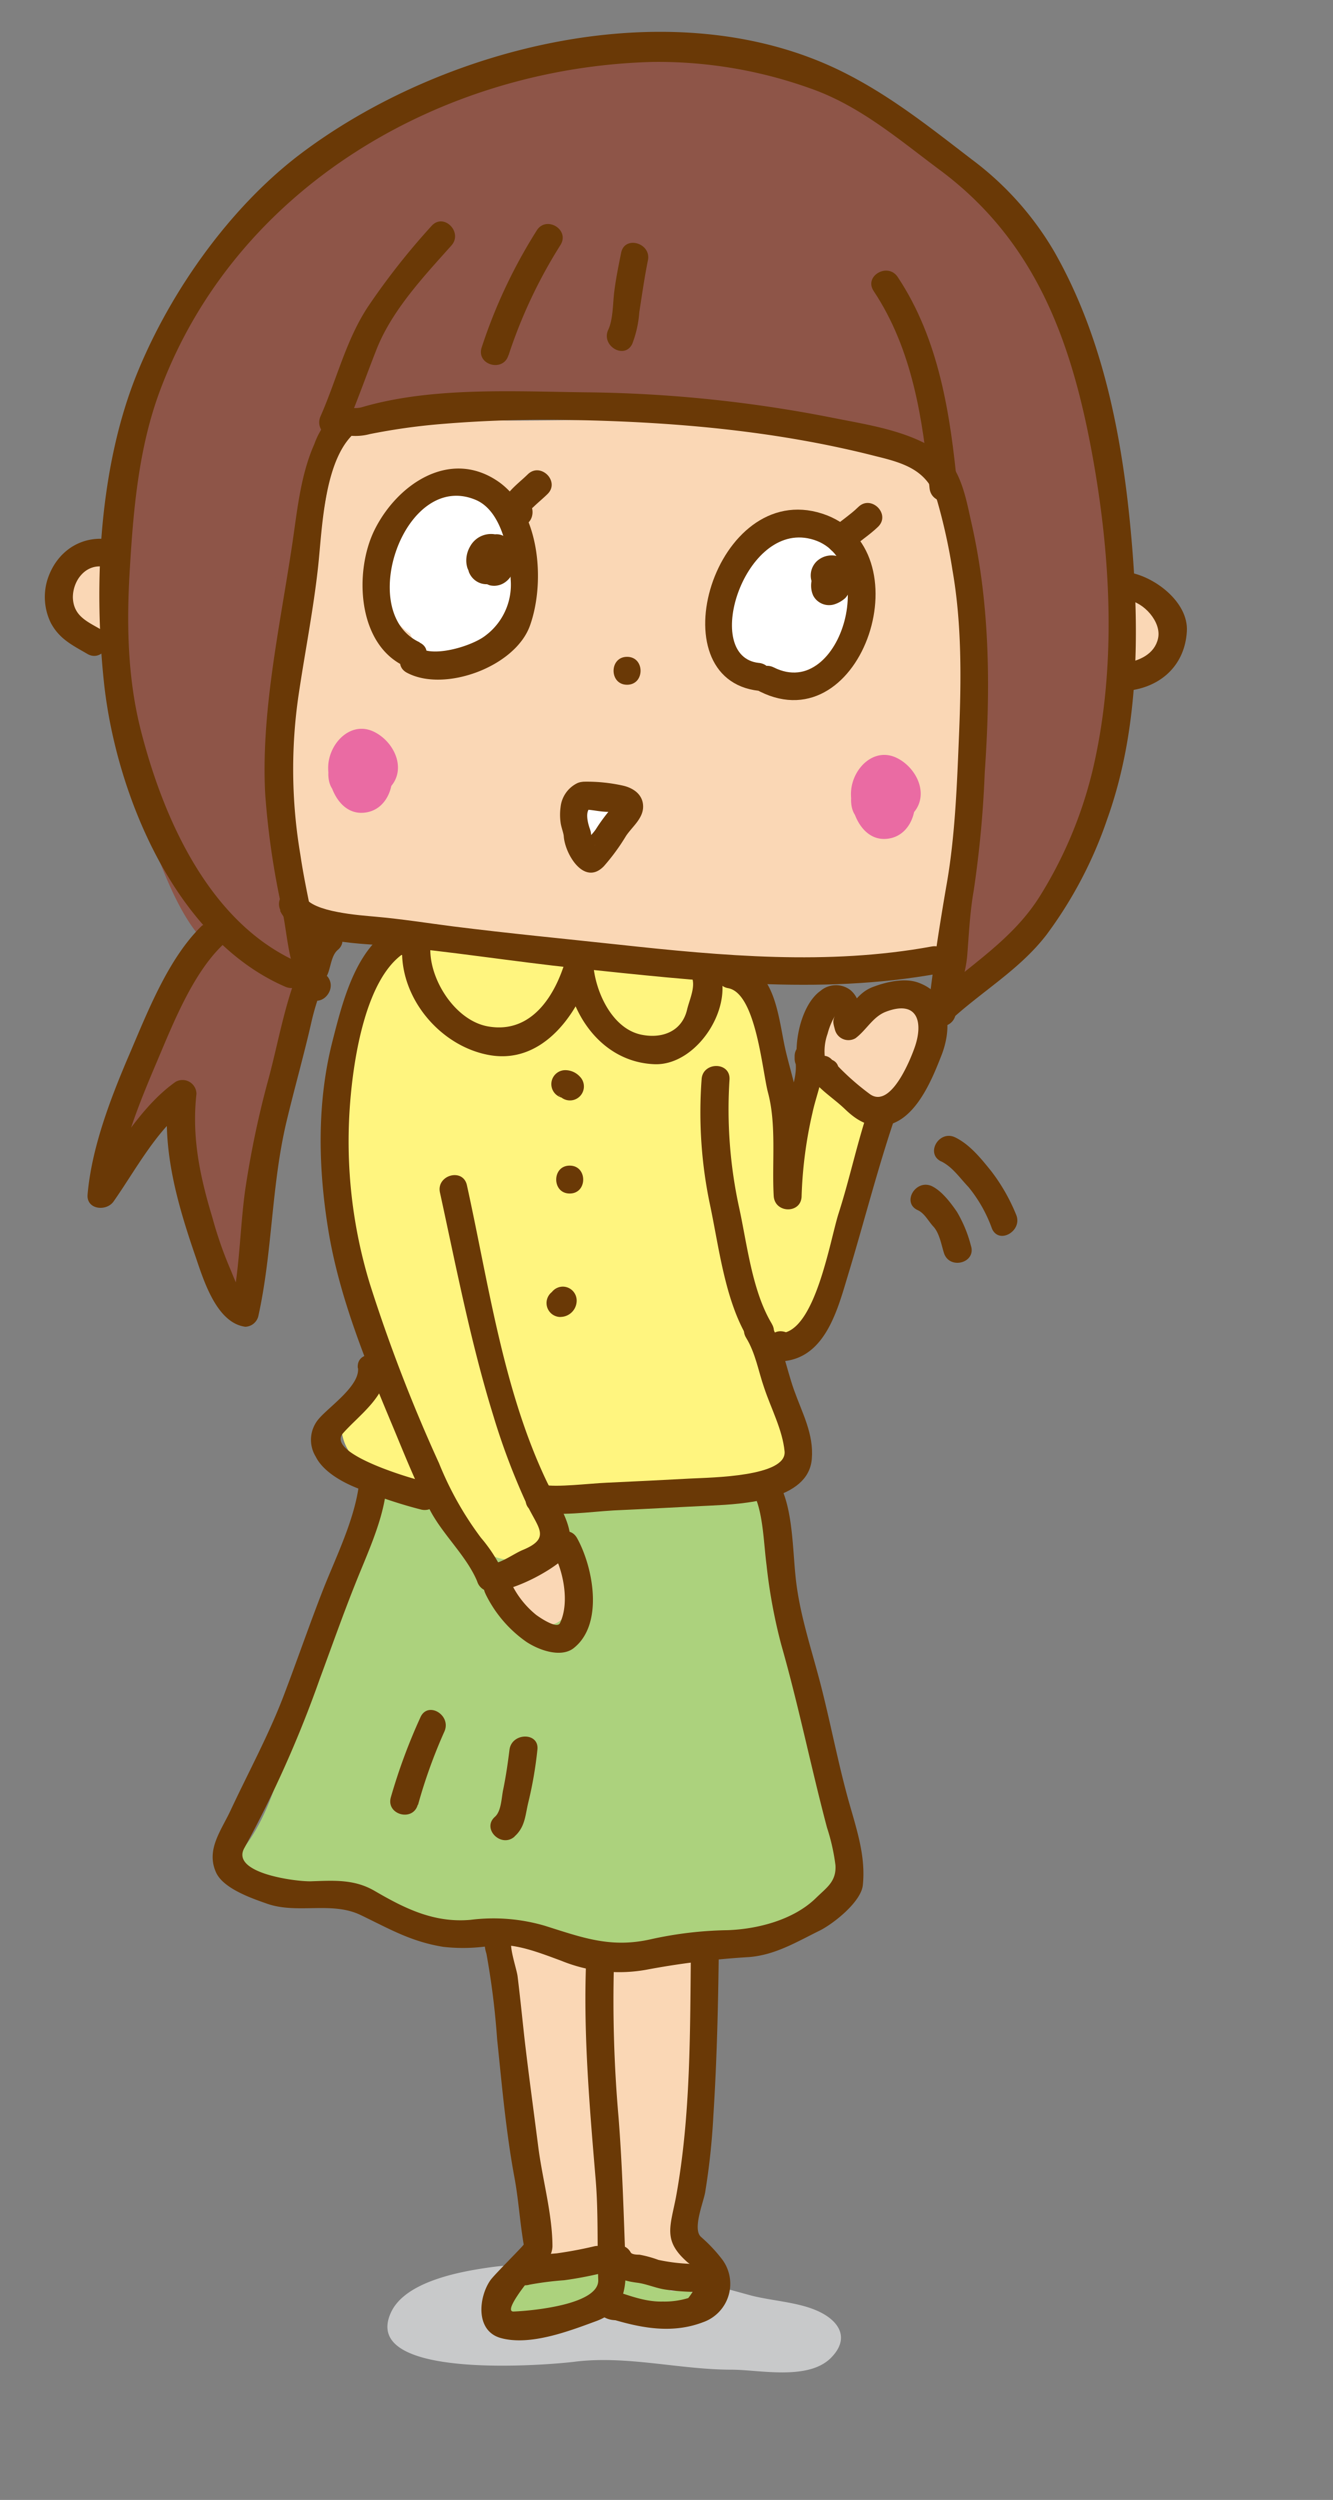
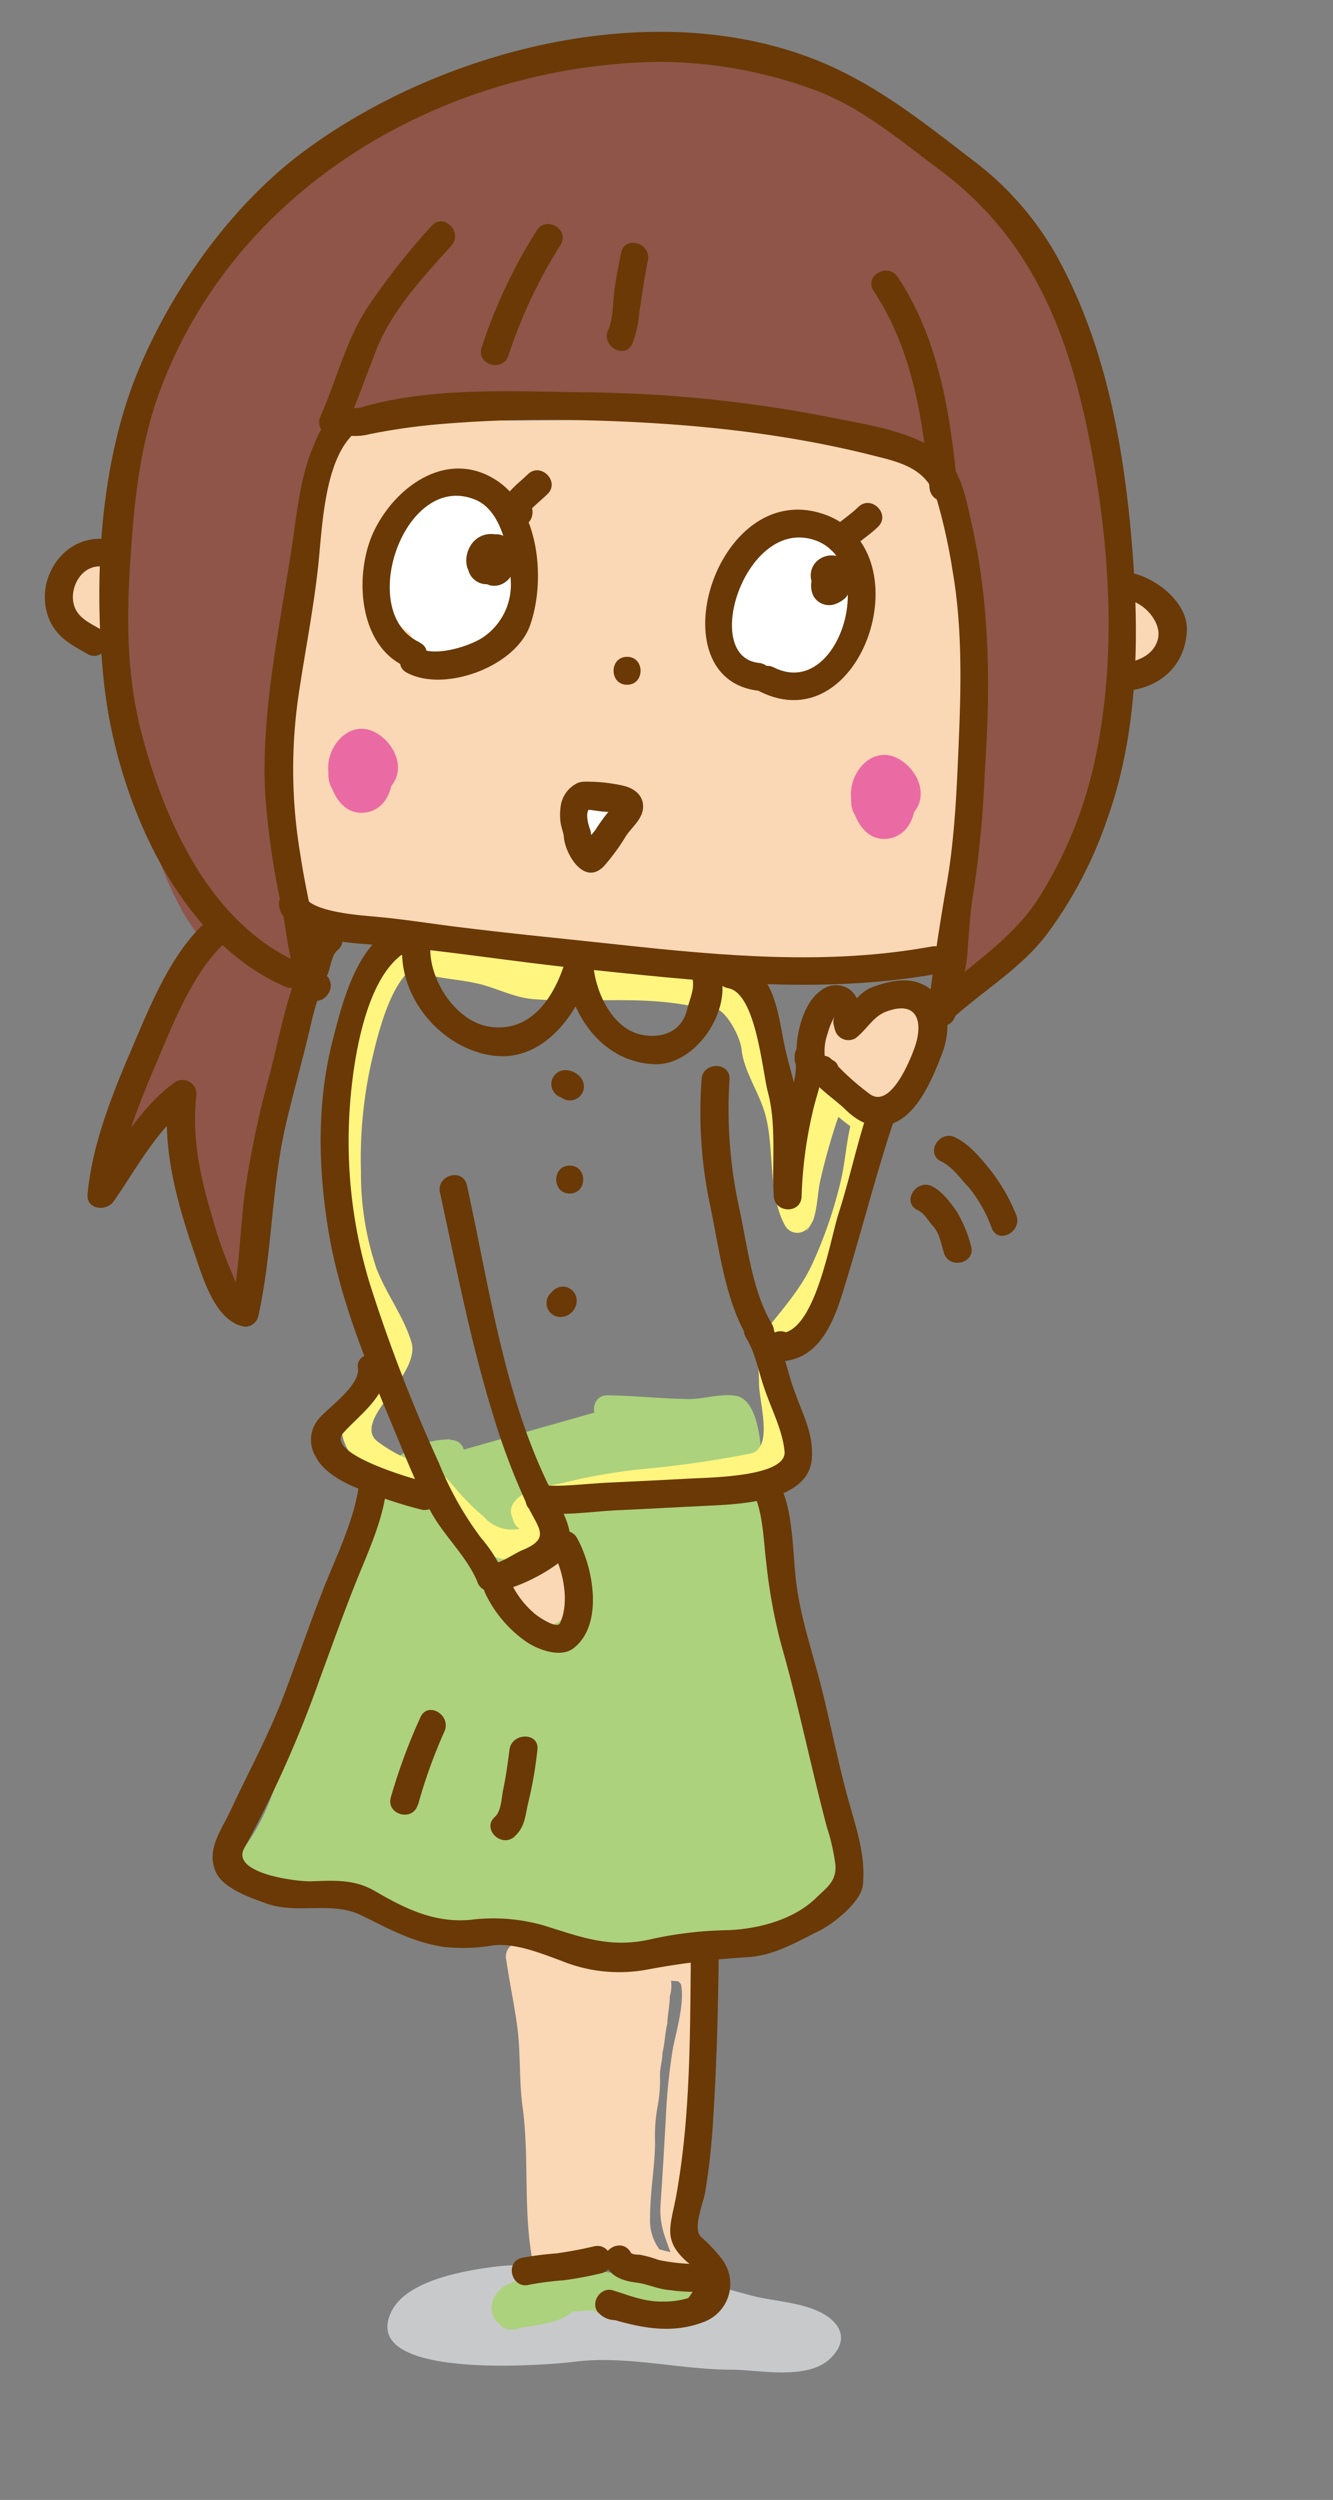
<svg xmlns="http://www.w3.org/2000/svg" id="レイヤー_1" data-name="レイヤー 1" viewBox="0 0 191 358">
  <rect x="0" y="0" width="191" height="358" fill="#808080" stroke="none" />
  <defs>
    <style>.cls-1{fill:#c8c9ca;}.cls-2{fill:none;}.cls-3{fill:#acd27d;}.cls-4{fill:#fad7b5;}.cls-5{fill:#8e5548;}.cls-6{fill:#fff;}.cls-7{fill:#fff57f;}.cls-8{fill:#6a3906;}.cls-9{fill:#ea6ba3;}</style>
  </defs>
  <title>名称未設定-1</title>
  <path class="cls-1" d="M79.51,328.76c-.58-.57-1.15-1.72-1.72-1.72a8.49,8.49,0,0,0-3.45-.58,36.08,36.08,0,0,0-10.92,1.73c-1.72.57-2.87,1.72-4.59,2.87a1.23,1.23,0,0,0-1.15,1.15c-.58,1.72,1.15,2.29,2.3,2.87,2.87,1.72,6.89,1.72,10.34,1.72a85.45,85.45,0,0,0,12.06-.57c5.75-.58,11.49.57,17.81,1.15h9.19c2.3.57,4.6.57,6.32-.58,1.15,0,2.87-.57,2.87-2.3-.57-1.72-4-2.29-5.74-2.29l-19-5.17" />
  <path class="cls-2" d="M79.51,328.76c-.58-.57-1.15-1.72-1.72-1.72a8.49,8.49,0,0,0-3.45-.58,36.08,36.08,0,0,0-10.92,1.73c-1.72.57-2.87,1.72-4.59,2.87a1.23,1.23,0,0,0-1.15,1.15c-.58,1.72,1.15,2.29,2.3,2.87,2.87,1.72,6.89,1.72,10.34,1.72a85.45,85.45,0,0,0,12.06-.57c5.75-.58,11.49.57,17.81,1.15h9.19c2.3.57,4.6.57,6.32-.58,1.15,0,2.87-.57,2.87-2.3-.57-1.72-4-2.29-5.74-2.29l-19-5.17" />
  <path class="cls-1" d="M80.92,327.35c-2.89-3.61-7.56-3.15-11.77-2.5S57.88,327,56,331.2c-4.47,9.82,23,7.45,26.43,7,7.4-.91,15,1.15,22.41,1.15,3.92,0,10.89,1.59,14.19-1.66,3-3,1-5.62-2.32-6.94-2.72-1.09-6.13-1.28-9-2L94.4,325.11c-2.49-.68-3.55,3.18-1.06,3.86l13.27,3.61c2.39.66,6.66,2.53,9.09,2.22-8.27,1-16.34.45-24.63-.43s-16.89.82-25.37.3a14.76,14.76,0,0,1-5.64-1.77c-.37-.18,2.66-2.14,3.17-2.46,3.1-2,12.17-3.64,14.86-.27,1.62,2,4.43-.83,2.83-2.82Z" />
  <path class="cls-3" d="M64.57,208.12c-2.3,0-4.59,0-6.32,1.72a15,15,0,0,0-4,6.32c-1.72,3.45-2.3,6.32-3.45,9.77-.57,3.45-1.72,6.32-2.29,9.19-1.73,5.74-4,11.49-5.75,16.66a50.38,50.38,0,0,1-2.87,8.62,33.28,33.28,0,0,0-2.3,4c-1.15,1.72-2.87,2.87-.57,4,1.72,1.15,3.44,0,5.17,0h5.17c1.15,0,2.87-.57,4,0a8,8,0,0,1,2.3,1.72,12.4,12.4,0,0,1,2.87,1.73c3.45,1.72,6.32,3.44,9.77,4a17,17,0,0,0,5.17-1.15,16.68,16.68,0,0,1,5.17,1.15c3.44.57,6.32,2.3,9.19,2.87,3.44.57,7.47-.57,10.91-1.15,4-.57,8.05-.57,12.07-1.15,3.44-.57,8.61-1.72,9.76-4.59a9.71,9.71,0,0,0,.58-4v-6.32a33.9,33.9,0,0,0-1.15-7.47,17.11,17.11,0,0,0-1.15-5.75c-1.15-2.87-1.72-6.32-2.87-9.19-.58-1.72-1.15-3.45-1.73-5.17s-.57-4-1.14-5.75l-3.45-10.34c0-1.72.57-2.87.57-4-.57-1.72-.57-3.44-1.15-4.59,0-1.73-.57-6.9-2.29-7.47-1.15-.57-3.45.57-4.6.57-4,0-8.62-.57-13.21-.57" />
  <path class="cls-3" d="M64.57,206.12c-11.63.12-14.16,13.31-16.44,22.55a179.17,179.17,0,0,1-5.64,17.79c-2.19,6.07-3.43,12.63-7.37,17.92-1.65,2.23-1.61,4.88,1.35,6,2.54.95,4.76.07,7.42.07a20,20,0,0,1,10.41,2.31c5.31,2.77,9.77,6,16,4.49,3.77-.93,8.64,1.27,12.13,2.6a17,17,0,0,0,8.09.91c6.08-.59,12.24-1.51,18.32-2.27,3.36-.42,9-1.4,11-4.69,2.27-3.88,1.5-9.37,1.3-13.68-.26-5.84-2.2-11.35-3.74-16.9-.75-2.72-1.69-5.37-2.58-8.05-1-3-1.29-6.16-2.3-9.19-1.19-3.58-2.87-7.07-2.38-10.94.32-2.51-.89-4.84-1.09-7.33-.17-2.16-.75-7.4-3.67-7.83-2.4-.35-4.47.52-6.89.47-3.82-.07-7.63-.48-11.45-.54-2.58,0-2.58,4,0,4,4.84.08,10,1.12,14.78.33,2.36-.38,2.44-.44,3,2,.39,1.71.28,3.28.82,5,.7,2.17.29,4.54.08,6.76-.2,2.07,1.71,5.46,2.37,7.43,1.58,4.75,2.43,9.6,4,14.36,3.13,9.39,5.1,18.26,5.1,28.2,0,6.71-8.66,6.75-13.51,7.12s-9.8,1.43-14.74,1.91-10.53-2.75-15.18-3.9a7.12,7.12,0,0,0-4.51.38c-4.22,1.36-8.12-1.41-11.67-3.22-4.18-2.13-5.32-4.2-10.2-3.72-2.15.21-4.31-.11-6.46.16-4.09.51-2.57.79-1.14-2,4.34-8.59,7.15-18,10.14-27.19,1.52-4.66,2.44-9.51,3.85-14.21,1.74-5.78,3.78-13,10.84-13,2.58,0,2.58-4,0-4Z" />
  <path class="cls-4" d="M12.82,90.4c-1.41,1.06-1.05-2.11-1.05-2.81,0-1.06-.71-4.93.7-5.64,1.41-.35,2.11,3.87,2.11,4.58,0,1.41-1.05,3.17-2.46,2.82" />
  <path class="cls-4" d="M11.81,88.68c1.93-1.19,1.93,1.88,1.92.08,0-.39,0-.78,0-1.17,0-1.17-.21-2.33-.17-3.51a1.61,1.61,0,0,1,.07-.49c.15-.69-2.2-.46-1.85.07a5.49,5.49,0,0,1,.58,1.71c.11.48.44,2.06-.28,2-2.56-.31-2.53,3.69,0,4,3.55.43,4.72-3.67,4.26-6.41-.37-2.2-2.14-6.57-5.13-4.58-2.42,1.62-1.43,5-1.49,7.38a8,8,0,0,0,.38,3.43,2.48,2.48,0,0,0,3.69,1c2.19-1.35.19-4.81-2-3.45Z" />
  <path class="cls-4" d="M44.86,129.49a4,4,0,0,1-1-2.82,22.53,22.53,0,0,1-1.06-7,143.21,143.21,0,0,1,.71-17.26c1-6.33,1.76-13,2.81-19.36,1.06-4.58,1.76-9.16,2.82-13.73,0-.71.35-1.41.35-2.12.35-1,.35-2.11.71-2.81A3.61,3.61,0,0,1,53,62.94a25.38,25.38,0,0,1,4.93-1.41h4.23c1.41,0,2.81.7,4.22.7H97.68c3.17,0,6.34.36,9.51.36a58.32,58.32,0,0,1,8.1.7,45,45,0,0,1,7.39,1.41c2.11.7,4.23,1.76,6.34,2.46s4.22,1.06,5.63,2.82c.36,1.06.71,2.46,1.06,3.52q.53,2.64,1.06,5.28c1,6.34.7,12.68.7,19v15.84a19.62,19.62,0,0,1-.7,6.34c-.36,2.46-.71,4.58-1.06,7a28.68,28.68,0,0,1-1.41,5.28,6,6,0,0,1-5.63,3.88,46.07,46.07,0,0,1-7-.36c-3.17-.35-6.34,0-9.86,0a52.39,52.39,0,0,1-7.4-.35c-2.82-.35-5.28-1.05-8.1-1.05H88.53c-2.47,0-4.58-.71-7-.71A86.9,86.9,0,0,1,72,133a26.79,26.79,0,0,0-5.28-.35c-2.12,0-3.88-.71-6-.71-1.41-.35-15.85-5.28-16.2-2.82" />
  <path class="cls-4" d="M46.59,128.48c-3.37-5.43-1.91-14.71-1.6-20.8.36-6.89,1.68-13.83,2.67-20.65.88-6.15,2.51-12.16,3.53-18.28,1.29-7.7,11.44-4.52,16.89-4.52,14.14,0,28.35-.4,42.47.5,6.47.42,11.93,2.15,17.94,4.36,3.8,1.4,4.86,2.8,5.64,6.7a70.14,70.14,0,0,1,1.38,12.5c.32,13.84.86,28.22-2.54,41.72-1.24,4.94-5.62,4.26-9.55,4-3.35-.21-6.56-.34-9.92-.23-6.86.22-13.47-1.38-20.31-1.38-6.4,0-12.93-.56-19.31-1.2-5-.51-10.27-.46-15.13-1.95-2.92-.9-14-5.57-16-1.15-1,2.34,2.41,4.38,3.45,2-.3.68-.07.29.94.36a20.84,20.84,0,0,1,3,.56c2,.43,3.9,1,5.84,1.56a44.18,44.18,0,0,0,12.42,2c7.19.05,14.38,1.75,21.58,1.75s14.42,1.38,21.73,1.4c3.3,0,6.56-.25,9.86,0,2.7.21,6.11,1,8.77.17,5.61-1.7,6.73-7,7.5-12.23A182.3,182.3,0,0,0,139,80.68c-.38-3.59-.74-11.15-4.3-13.33-5-3-11.71-4.92-17.41-5.78-14.54-2.17-29.54-1.34-44.21-1.34-5.73,0-11.78-1.5-17.43-.26-5.91,1.29-7.54,2.82-8.53,8.77-2.35,14.11-5.79,28-6.32,42.39-.23,6-1,14,2.3,19.37,1.35,2.18,4.82.17,3.45-2Z" />
  <path class="cls-4" d="M162.47,91.81c-.7,0-.7,0-1.06-.7a18.38,18.38,0,0,1,.71-3.88c.7-.7,1,1.06,1,1.76a13.36,13.36,0,0,1,.36,5.29c-1.41-.36-1.76-3.88-1.06-4.58s1.41-.71,1.76,0,0,2.11.35,2.46c.71-.7,0-2.11.71-3.17a.35.35,0,0,1-.36.36" />
  <path class="cls-4" d="M162.47,89.81c-.71,0-.43.14.82.58.08.67.12.83.14.48s0-.49.08-.73c.06-.41.14-.82.22-1.24,0-.18.08-.36.12-.55.21-.62-.07-.4-.85.65l-1.54-.2c-.74-.32-.38-.84-.29,0,.06.6.18,1.18.3,1.78a8.51,8.51,0,0,1,.13,3.18l2.46-1.39c.67.24.16-.06.09-.67a4.58,4.58,0,0,1,0-.83c0-.43-.38.3-.12.25H163c-.4-.69-.59-.83-.55-.41,0,.24,0,.48,0,.72a3.37,3.37,0,0,0,.45,1.76,2,2,0,0,0,3.45,0,3,3,0,0,0,.54-1.38A7,7,0,0,1,167,90l-3.65-1.54-.09.25.92-1.2.21-.09A2,2,0,0,0,163,89.88a2,2,0,0,0,2.46,1.39,2.38,2.38,0,0,0,1.75-1.74c.78-2.14-2.63-3.55-3.66-1.55a5,5,0,0,0-.57,1.76c0,.39.08,1.11-.13,1.41h3.45c.32.56.1-.21.09-.46a8.58,8.58,0,0,0-.14-1.23,3.18,3.18,0,0,0-1.48-2c-1.58-1.1-3.86.38-4.41,1.94-.84,2.4.12,5.85,2.62,6.76a2,2,0,0,0,2.47-1.39,11.29,11.29,0,0,0,.15-3.18c-.07-.94-.41-1.93-.44-2.85a5.57,5.57,0,0,0-.7-2.52,2.36,2.36,0,0,0-3.18-.89c-1.51,1.11-1.55,3.1-1.78,4.82a2.93,2.93,0,0,0,3,3.62c2.58,0,2.58-4,0-4Z" />
  <path class="cls-4" d="M123.39,157.3l.35-.35a4.33,4.33,0,0,1-2.82-1.41c-1.06-.7-1.76-1.41-2.82-2.11-.35-.35-.7-.7-1-.7-.71-.71-.71-.71-.71-1.41.36-.71.71-1.76,1.06-2.47s.35-1.76.7-2.46c.71-.35,1.41-1.06,2.12-.35s0,2.46.7,3.16c1.41-.35,2.11-1.76,3.52-2.46a14.4,14.4,0,0,1,3.88-2.46c2.46-.71,3.52.35,3.87,2.46a11.16,11.16,0,0,1-6.69,10.91" />
  <path class="cls-4" d="M124.8,158.72l.35-.36c1-1,.66-3.1-.88-3.34s-2.81-1.53-4-2.48c-.43-.32-.85-.66-1.26-1-1-.89-.45-.27-.57,0a18.67,18.67,0,0,0,1.35-3.82l-1.2-.46a6.73,6.73,0,0,0,.08,1.42,4,4,0,0,0,.54,1.54,2,2,0,0,0,2.26.92c1.07-.44,8.08-6.09,8.64-4.6,1.44,3.78-2.61,8-5.6,9.4-2.33,1.1-.3,4.54,2,3.45,5-2.38,9.36-8.86,7.2-14.55a4.36,4.36,0,0,0-5.07-2.67,12.51,12.51,0,0,0-3.79,1.73c-1.53.92-2.84,2.71-4.46,3.39l2.26.91c-.4-.75,0-1.81-.43-2.63a3.12,3.12,0,0,0-2.71-1.82c-3.23,0-3.48,3.1-4.39,5.38-.86,2.12-1.21,4.45,1.4,5.53s3.77,3.78,6.69,4.23c-.3-1.11-.59-2.23-.89-3.34l-.35.35c-1.82,1.83,1,4.65,2.83,2.83Z" />
  <path class="cls-4" d="M75.5,227.73a4.06,4.06,0,0,1,1-2.12c1.41-1.4,2.82,0,3.17,1.76,0,.71-.35,3.52-1.76,3.17a1.73,1.73,0,0,1-1.41-2.11,1.77,1.77,0,0,1,2.12-1.76c1,.7,1.41,3.17.35,3.87s-3.17-1-3.52-2.11c-.35-1.41,1-1.41,1.76-.7" />
  <path class="cls-4" d="M77.43,228.26c.1-.33.21-.67.32-1-.06.18.12-.18.28-.29-.38.26-.84-.35-.55.08.06.09.11.19.16.28.26.66.09-.05.08.26l0,.29c0-.51,0,.1,0,.17s-.27.92-.15.66a2.58,2.58,0,0,1-.18.32,1.08,1.08,0,0,1,1.17-.42c-1.35-.22-.07,0,0,.06.18.57-.07.13.13-.23-.29.53-1.33-.55-1,0,0,0,.08.39.09.51s0,.3,0,.12c-.07.4,0,.08.08,0a.82.82,0,0,1,.9-.28c-.4-.06,0,.08-.34-.13a2.6,2.6,0,0,1-.73-.59l-.1-.11c-.22-.3,0,.1-.08.4a1.23,1.23,0,0,1-1.46.91c.36.06,0,0-.1-.08,1.93,1.7,4.77-1.11,2.83-2.83a3.62,3.62,0,0,0-3.07-1A2.66,2.66,0,0,0,73.44,228a5.42,5.42,0,0,0,4.35,4.66c3,.45,4.16-2.37,3.72-4.89a4.54,4.54,0,0,0-1.83-2.8c-1.22-.93-3.16-.06-4.07.86-1.93,2-1.27,5.71,1.45,6.59.16.05,1.11.2.54.11a2.79,2.79,0,0,0,1.22,0,3.31,3.31,0,0,0,1.43-.79,4.9,4.9,0,0,0,1.26-2.59c.51-2.33-.3-4.89-2.64-5.86a3.56,3.56,0,0,0-3.73.94,6.3,6.3,0,0,0-1.57,3c-.8,2.46,3.07,3.5,3.86,1.06Z" />
-   <path class="cls-4" d="M100.15,282.66C99.09,281.6,98,282,97,282H91.34a24.27,24.27,0,0,1-4.57-.7c-2.12-.71-4.58-.71-7-1.06-1,0-2.11-.35-2.81-.35-1.06,0-1.76.35-2.47.35,0,.7.35,1.76.35,2.47.36.7.36,1.76.71,2.46.35,2.11.35,3.87.7,6,0,2.11.35,4.57.35,6.69a39.21,39.21,0,0,0,.71,6.69c.35,3.87.35,7.74.35,11.62,0,1.41.35,2.81.35,3.87a12.88,12.88,0,0,0,.36,3.87,10.28,10.28,0,0,1,3.16-.7c1.76,0,3.52-.35,5.29-.35h3.52a10.4,10.4,0,0,1,3.17.7c.7.35,4.93,2.11,5.28.71,0-1.06-1.06-2.47-1.41-3.17a6.93,6.93,0,0,1-.71-3.52c0-3.88.71-7.4.71-10.92a23.39,23.39,0,0,1,.35-4.93,20.22,20.22,0,0,0,.35-4.58c0-1,.36-2.11.36-3.17.35-1.4.35-2.81.7-4.22,0-1.06.35-2.47.35-3.88.35-1.05.35-2.81-.35-3.52,0,.36,0,.36-.35.36" />
+   <path class="cls-4" d="M100.15,282.66C99.09,281.6,98,282,97,282H91.34a24.27,24.27,0,0,1-4.57-.7c-2.12-.71-4.58-.71-7-1.06-1,0-2.11-.35-2.81-.35-1.06,0-1.76.35-2.47.35,0,.7.35,1.76.35,2.47.36.7.36,1.76.71,2.46.35,2.11.35,3.87.7,6,0,2.11.35,4.57.35,6.69a39.21,39.21,0,0,0,.71,6.69c.35,3.87.35,7.74.35,11.62,0,1.41.35,2.81.35,3.87a12.88,12.88,0,0,0,.36,3.87,10.28,10.28,0,0,1,3.16-.7c1.76,0,3.52-.35,5.29-.35a10.4,10.4,0,0,1,3.17.7c.7.35,4.93,2.11,5.28.71,0-1.06-1.06-2.47-1.41-3.17a6.93,6.93,0,0,1-.71-3.52c0-3.88.71-7.4.71-10.92a23.39,23.39,0,0,1,.35-4.93,20.22,20.22,0,0,0,.35-4.58c0-1,.36-2.11.36-3.17.35-1.4.35-2.81.7-4.22,0-1.06.35-2.47.35-3.88.35-1.05.35-2.81-.35-3.52,0,.36,0,.36-.35.36" />
  <path class="cls-4" d="M101.15,280.93c-3.46-2.14-8.29-.59-12.2-1.27-5-.87-10-2.21-15-1.4a2,2,0,0,0-1.4,2.46c.45,3.16,1.12,6.22,1.55,9.39.53,3.87.25,7.83.79,11.69,1,7.45,0,15.25,1.54,22.58a2,2,0,0,0,2.46,1.4c3.22-1,6.77-1,10.13-1,2.89,0,5,1.5,7.75,1.83,4.16.51,4.44-2.69,2.85-5.7-1.73-3.26-.77-7.27-.43-10.8.36-3.82.65-7.7.87-11.54.3-5.1,3.13-12.5.8-17.29-.72-1.47-3.42-1.24-3.66.47l1-1c-2.55.36-1.46,4.21,1.06,3.85l.31,0a1.89,1.89,0,0,0,1.39-1.4c0-.1,0-.2,0-.3l-3.66.47c1.17,2.4-.45,7.63-.9,10.08a83.26,83.26,0,0,0-1,9.95c-.23,4.09-.47,8.17-.75,12.27-.27,3.75,1.26,5.71,2.13,9.13l.51-1.95s-7.51-2-8.34-2c-3.72,0-7.62,0-11.2,1.12l2.46,1.4c-.75-3.52-.62-7.51-.64-11.09,0-4.29-.58-8.39-1-12.65-.63-6.73-1.29-13.24-2.24-19.92L75,282.12c4.75-.76,9.78.85,14.42,1.66,2.83.49,7.29-.91,9.75.6,2.2,1.36,4.2-2.1,2-3.45Z" />
  <path class="cls-5" d="M33.6,135.47c-2.12,1.06-3.53,3.17-4.58,4.93a39.14,39.14,0,0,0-5.28,9.16c-.71,1.76-1.76,3.87-2.47,5.63a26.71,26.71,0,0,0-2.11,4.58c1.41-.35,2.82-2.47,3.52-3.17,1.06-1.06,2.82-2.82,3.87-3.17.71,1.06.71,3.17.71,4.23.35,1.41.7,2.46,1,3.87a66.49,66.49,0,0,0,1.76,8.8,33.34,33.34,0,0,0,1.77,6.34,8.34,8.34,0,0,0,.7,2.82,11.07,11.07,0,0,0,1.06,3.17,7.37,7.37,0,0,0,1-4.58,58.34,58.34,0,0,1,1.41-10.92c1.06-4.57,1.76-9.15,2.82-13.73,1.41-4.93,3.17-9.86,4.22-14.79-1.41,0-2.46.71-3.52.35-2.46-.35-3.87-1.76-6-2.81v.35" />
  <path class="cls-5" d="M32.59,133.75c-3.86,2.43-6.31,6.75-8.58,10.6a86.17,86.17,0,0,0-6.78,14.89c-.6,1.76,1.49,3,2.94,2.26,2.95-1.54,4.45-4.73,7.39-6.34l-2.73-.72c.74,1.74.67,4.41,1.2,6.3.78,2.74,1,5.65,1.7,8.43,1.13,4.83,2.14,9.94,4.14,14.5.61,1.39,2.78,1.21,3.45,0a11,11,0,0,0,1.33-5.59c.07-4.69,1.13-9.25,2.08-13.82,1.76-8.49,4.35-16.65,6.3-25.09.26-1.13-.57-2.7-1.93-2.53-3.42.45-5.61-.59-8.5-2.19a2,2,0,0,0-3,1.73v.35c0,2.58,4,2.58,4,0v-.35l-3,1.72c3.87,2.16,6.1,3.32,10.51,2.74-.64-.84-1.28-1.69-1.93-2.53-1.68,7.29-4.21,14.29-5.63,21.66-.67,3.49-1.45,7-2.09,10.47s.13,8.29-1.58,11.41h3.45c-2.07-4.72-3-10.25-4.14-15.25-1.06-4.52-1.08-9.71-2.9-14a2,2,0,0,0-2.74-.72c-2.91,1.6-4.52,4.85-7.39,6.34l2.94,2.26c1.3-3.81,3.41-7.48,5-11.2,1.69-4,4.84-9.57,8.51-11.9,2.18-1.37.17-4.84-2-3.45Z" />
  <path class="cls-5" d="M42.4,136.88v.35c-1.06-.35-.71-3.52-1.06-4.57-.7-3.88-2.46-7.75-2.46-12v-4.92c0-1.77-.71-3.17-.71-4.93A94,94,0,0,1,39.23,101a17.81,17.81,0,0,1,.7-4.23V92.16c.36-2.81,1.06-6,1.41-8.8a82.29,82.29,0,0,1,1.41-9.15c.71-2.82.71-5.64,2.11-8.45.71-2.12,1.06-5.64,3.17-6.7,2.82-1.4,6.69-1.76,9.51-2.81a58.18,58.18,0,0,1,10.92-1.76h9.85a53.73,53.73,0,0,0,10.57.7c1.76,0,3.52.35,5.63.35a37.47,37.47,0,0,1,6.34.36c3.52.35,7,.35,10.21.7,1.76.35,3.87,0,5.63.35a40.91,40.91,0,0,0,7,1.41c2.46.7,4.93,1.76,7.39,2.47a17.42,17.42,0,0,1,2.47,1.05c1.05.35,2.46,2.82,3.16,2.82.71-.35.71-.71.36-1.41-.71-1.06-2.47-1.41-3.52-2.11-2.82-1.06-5.29-2.12-7.75-2.82-3.52-.7-6.69-2.11-10.56-1.76.35.7,3.17,1.41,4.22,1.76,1.41.7,2.82,1.76,4.58,2.11,1.41.36,2.82.36,4.22.71,1.41,0,2.12.7,3.53,1,1.76,1.06,4.57,3.17,6.33,1.41,2.47-2.11,2.82-6,2.82-9.15a34.82,34.82,0,0,0-.7-6,17.16,17.16,0,0,0-1.76-6,31.77,31.77,0,0,0-2.82-6,35.41,35.41,0,0,0-3.17-6.34c-1.06-1.41-2.47-2.46-3.17-3.87a11.83,11.83,0,0,0-3.17-3.88c-2.46-2.11-4.93-4.57-7.74-6-2.12-1.41-4.93-2.11-7.75-3.17-2.47-.7-5.64-1.41-8.45-2.11H98.39c-1.41,0-2.82-.35-4.23-.35h-8.8c-4.93,0-9.51,1.4-14.09,3.16s-8.8,3.53-13,5.29A32.87,32.87,0,0,0,47,26c-2.47,1.76-4.58,4.57-6.69,6.69-1.76,2.11-3.88,3.52-5.29,5.63-2.81,4.23-5.63,8.1-7.74,12.68-1.76,4.22-3.17,8.8-4.58,13a82.83,82.83,0,0,0-1.41,9.16A44.66,44.66,0,0,0,19.86,83c0,3.52-.7,7.39-.7,10.91a65.14,65.14,0,0,0,1.41,12,119.9,119.9,0,0,1,2.46,12,45,45,0,0,0,1.76,4.93,21.66,21.66,0,0,0,2.47,4.93,24.72,24.72,0,0,0,4.22,6.33,17,17,0,0,0,3.17,2.12,8.28,8.28,0,0,1,2.47,2.46,9.38,9.38,0,0,1,2.11,1.76c-.35,0-.35,0-.35-.35" />
  <path class="cls-5" d="M40.4,136.88v.35l3.41-1.41c-.46-.42-.74-4.62-.9-5.36-1-4.53-2-8.47-2-13.19,0-3.3-.8-6.39-.51-9.7.3-3.52,1.56-7.35,1.56-10.83,0-7.82,1.5-16,3.1-23.69.64-3,1.56-5.85,2.33-8.83,1.1-4.25,4.26-4.36,8.09-5.27a88.14,88.14,0,0,1,21.1-2.46c7,0,14.1.93,21.13,1.1a122.15,122.15,0,0,1,21.87,2.13,77.66,77.66,0,0,1,9.57,2.57c1.6.56,3.2.89,4.43,2.15a9.1,9.1,0,0,0,2.21,2,2,2,0,0,0,2.42-.32c6.55-6.55-19.2-11.62-22.89-11.51-1.65,0-2.78,2.2-1.42,3.41a10.87,10.87,0,0,0,4.3,2c2.42.75,4.23,2.15,6.8,2.62,3.05.57,5.18.93,7.89,2.53,1.4.82,3.81,1.7,5.36.76,9.24-5.59,3.71-21.77,0-29.05-5.34-10.49-12.1-20.12-23.65-24.37C102.85,8.21,88.05,7,75.91,10.29c-6.81,1.83-13.17,5.21-19.76,7.63-5.87,2.16-11,6.48-15.15,11S33,37.61,29.58,42.8c-3.91,5.93-6.1,12.35-8.3,19.06-2,6-2.79,13.11-3.36,19.42-.67,7.31-1,14.54.13,21.82,1.05,6.69,2.33,13.94,4.81,20.23,1.74,4.38,4.43,10.81,8.67,13.32a36.05,36.05,0,0,1,6.29,5.17c.64-1.12,1.29-2.23,1.94-3.35l1.05,1.05c-.37-2.55-4.22-1.46-3.86,1.06,0,.11,0,.21,0,.31a2,2,0,0,0,1.4,1.4l.31,0c1.82.26,3.53-1.81,1.94-3.34-2.91-2.8-7-5.16-9.37-8.32a36.82,36.82,0,0,1-6.61-15.12c-1-6.07-2.72-12-3.34-18.08s.07-13,.91-19C23.9,66.63,26.52,55,33,44.82c6-9.37,15.07-19.69,25.74-23.62,5.54-2,10.87-4.58,16.46-6.51,6.19-2.15,12.48-1.86,18.92-1.86a60.78,60.78,0,0,1,16,2.39c6.29,1.71,10.71,5.31,15.55,9.44,1.71,1.46,2.71,3.94,4.26,5.63,1.9,2.07,2.91,4.71,4,7.25,2.47,5.77,4.76,10.51,5,17,.11,2.71-.72,9.24-5.19,6.61a14,14,0,0,0-5-1.85,21.1,21.1,0,0,1-7.27-2c-1.4-.78-3.72-1-4.88-2l-1.41,3.41c3.5-.11,6.66.93,10,1.69,1.88.43,9.56,2.37,10.09,4.37l.51-1.95-.57.57,2.42-.31c-1.83-.95-2.64-2.73-4.74-3.55a63.47,63.47,0,0,0-12.41-3.56A176.18,176.18,0,0,0,96.1,53.55c-8.21-.2-16.36-1.06-24.57-1.06a73.44,73.44,0,0,0-22.76,4.1c-5.2,1.7-6.42,9-7.31,13.7s-1.61,9.48-2.29,14.27c-.34,2.36-.82,4.71-1.16,7.07-.29,2,.14,4-.34,6-1.88,7.79-.79,15.24-.79,23.06,0,4.29,1.64,8.37,2.53,12.51.42,1.95,0,4,1.57,5.46a2,2,0,0,0,3.42-1.42v-.35c0-2.58-4-2.58-4,0Z" />
  <path class="cls-5" d="M19.86,73.85c-2.11-.7-.7-5.28-.35-6.69a59.45,59.45,0,0,1,4.23-15.49,50.08,50.08,0,0,1,6.33-10.21,35.07,35.07,0,0,1,7.4-7" />
  <path class="cls-5" d="M20.87,72.13c-.7-.48.72-5.44.83-6.19a61,61,0,0,1,2.66-10.4,41.76,41.76,0,0,1,14.12-19.4c2-1.54,0-5-2-3.45A48.35,48.35,0,0,0,19.93,56.17c-1.43,4.23-2,8.66-2.95,13-.52,2.51-.35,4.89,1.87,6.4s4.14-2,2-3.45Z" />
  <path class="cls-5" d="M100.85,10.47a4.37,4.37,0,0,0,2.11.36,15.11,15.11,0,0,0,3.88.7,12.5,12.5,0,0,0,3.52.7c1,.36,2.46.36,3.52.71l3.17,2.11,3.17,1.06a23.41,23.41,0,0,1,4.22,2.11A30.62,30.62,0,0,0,128,20.68c2.11,1.76,4.58,2.82,6.34,4.23A14.92,14.92,0,0,1,136.76,27l2.82,2.82a15.42,15.42,0,0,0,2.11,2.46,9.44,9.44,0,0,1,2.47,2.82A10.58,10.58,0,0,1,148,40.05c1.06,2.11,1.41,4.23,2.47,6,.7,2.11,1.05,4.22,1.76,6.33.7,2.47,1.41,4.93,2.11,7.4.35,1.41.35,3.17.7,4.58,0,2.11.36,4.22.36,6.33-.36,2.82-.71,6.34-2.47,8.45-1.41,2.12-3.87,3.17-6.34,3.88-.7,0-2.46,1-3.52.7-1,0-1.41-2.11-1.76-2.81-.35-1.06-1.05-1.77-1.05-2.82V74.56c-.36-3.52-2.47-6.34-4.23-9.16-1.41-1.76-1.76-3.87-2.82-6A6.17,6.17,0,0,0,129,55.9" />
  <path class="cls-5" d="M100.32,12.4c4.37,1.28,10.3.76,14.13,3.32,2.36,1.57,5,2.22,7.57,3.37s5.1,3.57,7.57,5.16a45.75,45.75,0,0,1,12.84,11.88,16.84,16.84,0,0,0,2.24,2.14c1.34,1.3,2.08,3.79,2.67,5.44,1.09,3.06,2.06,6.08,3,9.2,1.94,6.51,3.76,13.37,2.76,20.22-.63,4.36-2.79,6.61-7,8-2.77.89-3.8-1.35-3.8-4.3,0-4.88-1.92-8.34-4.5-12.39-2.83-4.45-3-8.34-8.24-10.42-2.4-.95-3.43,2.92-1.06,3.85,3.67,1.45,4.59,6.63,6.61,9.8a17.72,17.72,0,0,1,3.19,10.46c0,3,2.45,8.58,6.24,7.6,4.83-1.26,10.17-3.15,11.7-8.52,1.82-6.35,1.35-13.45-.46-19.77-2-6.83-3.37-14.48-7.17-20.59a28.74,28.74,0,0,0-5.49-5.91c-2.66-2.25-4.59-5.22-7.4-7.39-4.9-3.8-10.64-7.88-16.55-9.85-3.38-1.13-5.12-3.08-8.8-3.42a49.89,49.89,0,0,1-9-1.69c-2.48-.72-3.53,3.14-1.06,3.86Z" />
  <path class="cls-5" d="M142.75,76.32c-1.76-1.06-1.41,1.41-1.76,2.46v6c0,2.46.7,4.58.7,7,0,3.52.71,7,1.06,10.56a39.84,39.84,0,0,1,.35,11.27l-1,8.45a16.66,16.66,0,0,1-1.41,6c-.35,1.76-.35,3.52-.71,4.93,0,1.05-.35,2.11-.35,2.82a14.64,14.64,0,0,0-1.41,3.52,65.76,65.76,0,0,0,10.57-11.62,16.76,16.76,0,0,0,2.46-4.23q1.06-2.11,2.11-4.22a20.6,20.6,0,0,1,1.41-4.23c.71-1.76.71-3.87,1.41-5.63,1.06-3.52,2.11-7,2.82-10.57.35-3.17,0-6.33.35-9.15,0-1.41-.35-2.82-.35-4.23a3.21,3.21,0,0,1,.35-1.76c0-1-.35-1.76-.35-2.46a11.63,11.63,0,0,1-.35-4.93A14.21,14.21,0,0,0,157.54,71c-.35-1.76-1.41-3.17-1.41-5.28V62.23A12,12,0,0,0,154,58" />
  <path class="cls-5" d="M143.28,74.39c-8-2.44-3.15,23-2.73,26.22,1.73,13.26-1.4,25.48-4.31,38.21a2,2,0,0,0,3.35,1.94c5.7-5.24,10.57-10.72,14-17.66,3.62-7.24,5.54-15.82,7.25-23.72,1.46-6.77.29-14.62-.43-21.39-.21-2,0-3.74-.39-5.72-.45-2.24-1.66-4.22-1.93-6.51-.42-3.63-.23-5.53-2.38-8.76-1.43-2.14-4.89-.14-3.46,2,2.06,3.09,1.11,5.57,2.08,8.74a58.74,58.74,0,0,1,2.25,11.82c.69,6.49,1.41,14.06,0,20.5-1.49,6.9-3.3,14.68-6.46,21-3.31,6.63-8,11.84-13.42,16.85l3.34,1.95c.39-1.72,1.34-3,1.59-4.8.35-2.59.48-5.4,1.39-7.85,1.86-5,2-11.49,2.23-16.75.28-5.67-1.11-11.28-1.56-16.91-.24-2.92-.58-5.88-.76-8.8-.08-1.27-.73-6.44.35-7.29l-2,.52.83.25c2.47.75,3.52-3.11,1.06-3.86Z" />
  <path class="cls-5" d="M105.78,55.54c5.28,1.76,10.56,0,15.49,1.76a19.87,19.87,0,0,0,4.93,1.41H128c.71,0,1.06-.35,1.76-.35.35-1.06-3.87-.7-4.22-.7-1.41,0-16.55,1.4-16.2-.71.35-.35,1.41,0,2.11,0a12.77,12.77,0,0,0,3.88.71c2.46.35,4.22,1.4,6.33,2.11,1.77.7,3.88.35,5.64.35,1.41,0,2.46.35,3.87.35" />
  <path class="cls-5" d="M105.25,57.47c5.11,1.36,10.42.34,15.49,1.76,3.51,1,5.92,1.78,9.51,1.06a2,2,0,0,0,1.4-2.46c-.83-3-5-2.26-7.34-2.11s-4.7.29-7.06.36c-1.31.05-2.62,0-3.92,0s-2.26-.73-2.1.33l-1.4,2.46c3.5-.5,8.07,1.64,11.26,2.82,3,1.11,6.88.55,10,.77,2.58.18,2.56-3.82,0-4-4.47-.31-8.4-.41-12.63-2a21.2,21.2,0,0,0-9.73-1.4c-1.17.17-1.55,1.5-1.4,2.46.51,3.3,6.67,2.65,8.86,2.63.8,0,11.82-.33,11.56-1.22.47-.82.94-1.64,1.4-2.46-3.81.76-7-1.21-10.72-1.78-4.08-.64-8.1,0-12.16-1-2.5-.66-3.55,3.2-1.06,3.86Z" />
  <path class="cls-6" d="M64.23,90.4C59.65,93.57,58.6,80.9,59,78.78c.35-3.52,2.46-8.8,7-9.15,4.58-.71,6.34,5.28,6.34,8.8A14.89,14.89,0,0,1,68.1,89c-2.81,2.82-6.34,1.77-9.15-.7-3.17-3.17-2.11-6.69.35-9.86,3.17-3.87,9.16-7.75,12-1.41,2.12,3.88,1.41,9.51-1.41,13-2.46,3.17-7,4.58-9.15.35-2.82-5.28.7-13.38,4.22-17.6,1.06-1.06,2.47-2.47,3.53-.71a10.4,10.4,0,0,1,.7,3.17,47.83,47.83,0,0,1-.7,7c-1.06,2.82-4.93,10.92-8.81,6.34-2.11-2.46-1-5.63.35-7.74s3.88-4.93,6.69-4.58c4.23.35,2.47,7.39.71,9.51-2.11,2.81-4.23-5.29-1.41-5.29,1.41,1.41-1.06,4.58-3.17,3.52" />
  <path class="cls-2" d="M64.23,90.4C59.65,93.57,58.6,80.9,59,78.78c.35-3.52,2.46-8.8,7-9.15,4.58-.71,6.34,5.28,6.34,8.8A14.89,14.89,0,0,1,68.1,89c-2.81,2.82-6.34,1.77-9.15-.7-3.17-3.17-2.11-6.69.35-9.86,3.17-3.87,9.16-7.75,12-1.41,2.12,3.88,1.41,9.51-1.41,13-2.46,3.17-7,4.58-9.15.35-2.82-5.28.7-13.38,4.22-17.6,1.06-1.06,2.47-2.47,3.53-.71a10.4,10.4,0,0,1,.7,3.17,47.83,47.83,0,0,1-.7,7c-1.06,2.82-4.93,10.92-8.81,6.34-2.11-2.46-1-5.63.35-7.74s3.88-4.93,6.69-4.58c4.23.35,2.47,7.39.71,9.51-2.11,2.81-4.23-5.29-1.41-5.29,1.41,1.41-1.06,4.58-3.17,3.52" />
  <path class="cls-6" d="M63.22,88.68c-1.38.79-2.28-7.12-2.32-8.18-.17-3.87,4.43-13.2,8.25-7,2.89,4.66-.05,18-7.23,14.52-5.27-2.53-2.07-7.54.83-10.24,3.14-2.9,6-2.22,7.42,1.89.94,2.83,0,6-1.37,8.5a6.5,6.5,0,0,1-3.32,2.77c-2.88,1.1-3.69-3-3.79-4.87-.19-3.31,1.44-6.69,3-9.47a13.39,13.39,0,0,1,2.3-3c-.18.18,0,3.89,0,4.54a15.46,15.46,0,0,1-2.33,7.36,7.49,7.49,0,0,1-2.06,2.35q-3.42-1.91-1.46-4.94a12.73,12.73,0,0,1,1.5-2.22c.45-.57,3.75-3.92,4.56-1.65.41,1.16-.12,2.66-.45,3.77-.14.32-.27.64-.41,1-.62.67-.4.88.65.64-.36-.56-.26-1.95-.49-1.91l-2.26-.92-.91.59c-2.5-.66-3.55,3.2-1.06,3.85,3.74,1,7.58-2.81,5.43-6.46a2.07,2.07,0,0,0-2.26-.92c-4.68.9-3.22,9.52,1.16,9.8,4.77.29,6.46-11.32,2.47-13.35C62,71.47,54.93,81.83,57,88.08a5.57,5.57,0,0,0,6.53,3.7c3-.72,5-4.75,6.17-7.28,1.86-4.07,2.53-20-5.51-13.76-6,4.66-9.09,16.84-3.66,22.74,2.17,2.35,5.73,1.62,8.17.28,3.39-1.85,5.46-6.39,5.72-10.09.52-7.68-4.69-15-12.52-10.29-3.9,2.37-7.25,7-6.82,11.65s5.72,7.83,10,7.58c5.17-.29,8.06-6.8,9-11.08A14.55,14.55,0,0,0,71.28,69.6c-2.44-3-7.72-2.39-10.25.14A14.66,14.66,0,0,0,56.89,80c-.06,4.21,1.57,16.08,8.35,12.18,2.24-1.28.22-4.74-2-3.45Z" />
  <path class="cls-6" d="M113.17,93.22a3.32,3.32,0,0,1-3.17.35c-2.11-1.41-1.76-5.63-1.4-7.39.7-3.17,2.46-7.4,5.63-8.45,3.87-1.76,5.28,4.22,5.28,6.69a14,14,0,0,1-4.93,9.5c-2.82,2.47-6.69,1.76-8.1-2.11a12.74,12.74,0,0,1,1.06-11.27c2.46-3.52,8.1-5.28,9.86-.35A13.58,13.58,0,0,1,116,91.81a7.37,7.37,0,0,1-3.87,2.82c-1.41.7-3.52.35-4.23-1.06s.35-3.52,1.06-4.58a17.74,17.74,0,0,1,4.58-5.63c1.4-.7,3.16-2.11,4.93-1.76s1.76,2.82,1.4,4.23c-.35,3.16-2.11,7-4.93,8.45-3.87,2.11-3.17-4.58-2.11-6.34a10.56,10.56,0,0,1,2.47-3.52c1-1.06,1.4,0,1.4,1a14.28,14.28,0,0,1-1,5.29c-.35,1-1.06,3.52-2.11,3.87-1.77-.71-.36-5.28,0-6.69,0-.71,1.76-5.64,3.16-5.28a10.53,10.53,0,0,1-.7,3.52c-.35.7-1.06,3.17-2.11,3.17-1.06-1.06-.35-3.52-.35-4.93.35-1.06.35-3.17,1-4.58.71,0,1.41.35,2.11.35" />
  <path class="cls-2" d="M113.17,93.22a3.32,3.32,0,0,1-3.17.35c-2.11-1.41-1.76-5.63-1.4-7.39.7-3.17,2.46-7.4,5.63-8.45,3.87-1.76,5.28,4.22,5.28,6.69a14,14,0,0,1-4.93,9.5c-2.82,2.47-6.69,1.76-8.1-2.11a12.74,12.74,0,0,1,1.06-11.27c2.46-3.52,8.1-5.28,9.86-.35A13.58,13.58,0,0,1,116,91.81a7.37,7.37,0,0,1-3.87,2.82c-1.41.7-3.52.35-4.23-1.06s.35-3.52,1.06-4.58a17.74,17.74,0,0,1,4.58-5.63c1.4-.7,3.16-2.11,4.93-1.76s1.76,2.82,1.4,4.23c-.35,3.16-2.11,7-4.93,8.45-3.87,2.11-3.17-4.58-2.11-6.34a10.56,10.56,0,0,1,2.47-3.52c1-1.06,1.4,0,1.4,1a14.28,14.28,0,0,1-1,5.29c-.35,1-1.06,3.52-2.11,3.87-1.77-.71-.36-5.28,0-6.69,0-.71,1.76-5.64,3.16-5.28a10.53,10.53,0,0,1-.7,3.52c-.35.7-1.06,3.17-2.11,3.17-1.06-1.06-.35-3.52-.35-4.93.35-1.06.35-3.17,1-4.58.71,0,1.41.35,2.11.35" />
  <path class="cls-6" d="M112.16,91.49c-2.27,1.42-1.83-3.13-1.74-4.14a13.92,13.92,0,0,1,1.8-5.18c.85-1.59,3-3.93,4.38-1.67a8.55,8.55,0,0,1,.91,3.92c.11,3.15-4.43,11.52-8.29,8.15-3.6-3.15-1.32-10.69,2.15-12.82,5.41-3.33,4.85,6.18,4,8.87a7,7,0,0,1-2.59,3.54c-.48.35-3.5,1.85-3-.48s2.73-4.67,4.37-6.26a10.62,10.62,0,0,1,3-1.75c1.26-.5.59,2.31.56,2.5a10.34,10.34,0,0,1-2.85,5.7c-1.09,1.11-.83,1-.91.68a5.23,5.23,0,0,1,0-1.72,32.34,32.34,0,0,1,1.81-4.75l-1.39-1.4c.65,1.55-.33,7.14-1.94,8.22h2c-.71-.5,2.18-8.24,2.16-8.24l-2-2c0,.6-.56,4.46-1.34,4.76l2.25.92c-1.1-1.78.24-6.2.91-8l-2.46,1.4,2.11.35c2.53.42,3.61-3.43,1.07-3.86l-2.12-.35a2.07,2.07,0,0,0-2.46,1.4c-1.12,3-2.28,8.16-.5,11a2,2,0,0,0,2.26.92c3.13-1.17,4.1-5.64,4.28-8.62a2,2,0,0,0-2-2c-3,.14-4.42,4-5.06,6.49-.75,3-2.13,7.1.89,9.21a2,2,0,0,0,2,0c2.8-1.89,7-16,.89-14.3-4.25,1.17-7.13,9.67-4.47,13.24,1.52,2,3.86,1.38,5.74.26,3-1.82,4.61-5.87,5.1-9.2.35-2.33.44-5.34-2.15-6.42-3.19-1.33-6.82,1.24-9,3.37S105.77,89,105.7,92c-.08,3.31,2.45,5.25,5.66,4.9,7.75-.84,10.06-11.07,8-17.23-2.2-6.47-9.75-5-13.2-.53s-3.93,15.06,2.34,17.67c10.37,4.32,18.73-17.24,8.22-21.25-2.32-.88-5.13,1.16-6.59,2.72a16,16,0,0,0-3.53,7.91c-.8,4.58,1.42,12.63,7.61,8.77,2.19-1.36.18-4.83-2-3.46Z" />
-   <path class="cls-7" d="M60,136.18c-.7-.35-2.11,1-2.46,1.41a25.2,25.2,0,0,0-3.87,6.69A66,66,0,0,0,51.2,152a41.79,41.79,0,0,0-1.41,8.81c0,4.93-.35,10.56.71,15.14a48.88,48.88,0,0,0,2.11,7.74c.35,2.12,1.41,3.53,2.46,5.28,1.06,1.41,2.47,3.53,1.76,4.93,0,1.06-1,1.77-1.4,2.82A21.12,21.12,0,0,1,53,200.26c-1.76,1.76-2.81,3.52-1.76,5.64,1.06,2.46,4.23,3.87,6.69,4.93,1.06.35,1.76.7,2.82,1h1a1.9,1.9,0,0,1,1.06,1.41,35.88,35.88,0,0,0,6.34,6.34c1.41,1.06,3.17,2.11,4.93,1.76.7-.35,1.76-.35,2.11-1.41.35-.35.35-.7,0-1.41,0-.7-1-1.41-1-2.11.35-1.06,2.11-1.06,2.81-1.41a10.34,10.34,0,0,0,3.17-.7,82.1,82.1,0,0,1,9.16-1.76c2.46-.35,4.93-.35,7.39-.71,1.76-.35,3.52,0,5.28-.35s3.17-1.06,4.93-1.41a6.58,6.58,0,0,0,2.47-.7c1.4-.71,1-2.11,1-3.52,0-2.12-.7-4.23-.7-6.34v-2.82c0-1.05-.35-2.11-.35-2.82,0-1.4.7-1.76,1.4-2.81a31.83,31.83,0,0,0,3.17-3.52c1.06-1.76,2.12-3.88,3.17-5.64a51.15,51.15,0,0,0,2.47-6.69,44.39,44.39,0,0,0,2.46-9.15,10,10,0,0,1,.71-3.17v-1.06c0-.7.35-1,.35-1.41-.35-1.05-2.11-1.05-2.82-1.76-.7-.35-1.41-2.81-2.11-2.11-.35.35-.35,1.41-.35,1.76-.35.71-.35,1.06-.71,1.76a19.46,19.46,0,0,1-1.41,4.23,33.09,33.09,0,0,0-1.4,5.63c0,.71-.36,1.41-.36,2.47,0,.35,0,1.4-.35,1.76a.34.34,0,0,0-.35.35c-.7-.71-1.06-3.87-1.06-4.93a29.52,29.52,0,0,0-1-7.75,29.4,29.4,0,0,0-2.12-7.39c-.35-1.41-1.4-2.82-1.76-4.23a4.94,4.94,0,0,0-1-3.17c-.71-1.4-1.06-2.81-2.12-3.52-1-1-3.16-1.41-4.57-1.41a17.81,17.81,0,0,1-4.23-.7,92.83,92.83,0,0,0-9.86-.35c-3.17,0-6.69.35-9.86,0A29.37,29.37,0,0,1,69.16,139a17.34,17.34,0,0,0-4.23-.71,12.64,12.64,0,0,1-3.52-.7c2.47,0,5.28.35,7.75.35a68.77,68.77,0,0,1,8.45.7c2.11.36,3.87.36,5.63,1.06,1.06,0,1.76.35,2.47.35a15,15,0,0,1,1.76-.35.34.34,0,0,1-.35.35" />
  <path class="cls-7" d="M59.47,134.25c-4.07.61-6.43,6.17-7.73,9.5a57.14,57.14,0,0,0-4,20.45c-.09,6.86.48,13.57,2.92,20a28.9,28.9,0,0,0,3.49,6.93c2.22,3.17-2.32,6.8-3.9,9.14-2.39,3.56-1.43,7.6,2.22,10a32.37,32.37,0,0,0,6.28,3c2.51.94,2.57,1.39,4.51,3.62,2.79,3.18,7.44,7.84,12.12,6.13,4-1.46,3-4.6,1.47-7.58-.1.81-.21,1.62-.31,2.42,1-1.19,3.82-1.2,5.1-1.59a58.25,58.25,0,0,1,10.47-1.9c5.64-.64,10.81-.87,16.29-2.33,10.61-2.82-.07-14.64,5.81-20.6s9.5-16.53,10.73-24.81c.43-2.87,2-5.73.05-8.2-.83-1.06-2.44-1.39-3.38-2.59a2.54,2.54,0,0,0-2.47-1.25,2.07,2.07,0,0,0-1.93,1.47c-1.2,3.43-2.4,7-3.3,10.56a47.82,47.82,0,0,0-1,5.82c1.09-.23,1.25-.21.47.07a2.63,2.63,0,0,0-.9,1H116c-1.44-2.57-.71-6.3-1.24-9.12A54.82,54.82,0,0,0,111.93,154c-1.56-3.92-2.65-11.29-7.29-13-6-2.2-13.5-1.94-19.84-1.85-4.2.07-8.06.21-12.15-1-3.57-1-7.16-1.53-10.71-2.51-.17,1.31-.35,2.62-.53,3.93,4.83.11,9.71.3,14.51.84,4.11.47,8,1.91,12.08,1.2l-2.26-2.94.84-.57c-2.5.63-1.43,4.49,1.07,3.86a2.38,2.38,0,0,0,1.55-1.27,2,2,0,0,0-2.26-2.94c-3.43.6-7.55-.91-11-1.34-4.78-.59-9.69-.73-14.51-.84-2.28-.06-2.69,3.33-.53,3.93,2.57.7,5.17.78,7.75,1.4s5.09,2,7.92,2.19c7.39.56,14.66-.48,22,.88,1.26.23,2.55.17,3.83.41,1.74.33,3.69,4.21,3.85,5.86.3,3.08,2.5,6.19,3.36,9.2,1.43,5,.35,11.52,2.9,16.11a2,2,0,0,0,3.46,0c-1.17,2,.39-.39.55-.83.62-1.78.61-3.75,1-5.6a90.58,90.58,0,0,1,3.61-12l-1.93,1.47c-1.18,0,3.67,3.48,3.51,3.29l-.51-1.95c-.87,2.82-1,5.84-1.62,8.71a62.65,62.65,0,0,1-4.16,12.29c-1.6,3.51-4,6.17-6.34,9.16-2.14,2.8-1.33,4.53-1.33,7.92,0,2.85,2.22,9.54-1.35,10.17a151.31,151.31,0,0,1-15.23,2.19,80.69,80.69,0,0,0-11.53,2c-2.22.5-5.34.71-6.87,2.63a2.09,2.09,0,0,0-.31,2.42,2.28,2.28,0,0,0,1,1.5,5.28,5.28,0,0,1-5.1-1.69A31.91,31.91,0,0,1,65.15,213c-2.09-2.39-2.3-2.4-5.32-3.53A20.29,20.29,0,0,1,54,206.35c-2.38-1.95,1.41-5.82,2.47-7.45s3.17-4.44,2.49-6.67c-1.11-3.69-3.57-6.87-5-10.53a42.38,42.38,0,0,1-2.24-14,62.88,62.88,0,0,1,1.39-15.11c.76-3.37,3-13.79,7.41-14.44,2.54-.38,1.45-4.24-1.07-3.86Z" />
  <path class="cls-3" d="M73.76,331.63c-1.14,0-1.72-.57-1.14-1.72,1.14-1.72,6.31-2.87,8-2.3,2.3,1.15,0,2.3-1.73,2.87s-3.44.58-5.74,1.15A87.15,87.15,0,0,1,83,328.76a2.1,2.1,0,0,1,1.72-.57c.57,0,1.15,1.14,1.72,1.14a1.23,1.23,0,0,0,1.15-1.14h2.3c-2.3-1.15-5.17-.58-6.89-1.15,1.72,0,3.44.57,5.17.57,1.72.58,4.59.58,6.32,1.72-1.15,0-6.32.58-6.9-.57.58-2.3,8.62,2.3,10.34,1.15" />
  <path class="cls-3" d="M74.3,329.7c.38,1.17,1.08,1.26,2.11.28,1-.36,2.82-1,3.78-.1-.18-.65-.35-1.3-.52-1.95-.47,1.27-5.91,1.54-7,1.77.35,1.29.71,2.58,1.06,3.86,2.76-.92,9-4.26,11.67-2.5a2,2,0,0,0,2,0c2.2-1,.25-.87,2.44-.87,2.35,0,2.61-3.2.53-3.93-2.32-.82-4.51-.68-6.89-1.15-.18,1.31-.36,2.62-.53,3.93,3.32.28,7.44.53,10.48,2,.33-1.24.67-2.48,1-3.73-1.18.05-4.57.8-5.48,0,.1.8.2,1.61.31,2.42-.52.87.49.49,1.51.77s2,.6,2.93.91c1.49.46,3.18.93,4.7.39,2.42-.86,1.38-4.72-1.06-3.86-3.37,1.19-8.87-4.72-11.54-.23a2,2,0,0,0,.32,2.42c2.24,1.93,5.57,1.27,8.31,1.16,1.86-.06,2.89-2.8,1-3.72-3.78-1.86-8.34-2.22-12.49-2.57-2.25-.2-2.74,3.49-.54,3.93s4.65.35,6.9,1.14c.17-1.31.35-2.62.53-3.92h-2.3a2,2,0,0,0-1.73,1l-.43.43h2c-4.41-2.94-10.13.56-14.75,2.09a2,2,0,0,0,1.06,3.86c3.49-.73,8.37-.69,9.81-4.57a2,2,0,0,0-.52-1.94c-2.91-2.64-6.84-1.46-10.12.08s-3.26,5.69.34,6.43c2.52.52,3.59-3.34,1.07-3.86Z" />
  <polyline class="cls-6" points="83.56 122 83.21 113.61 89.67 114.66 82.86 123.39" />
  <path class="cls-2" d="M45.46,141.22c-1.42-1.11-1.27-3.11-1.69-4.14-1-6.1-2.61-11.74-3.14-17.8a57.8,57.8,0,0,1-.08-18.56c1.08-7.44,2.61-14.34,3.15-21.32C44.62,74,45.08,68,47.46,63.14c.57-1,1.19-2.41,2.22-2.83h0c1,.57,3.53-.24,4.56-.66,5.07-.61,10.63-1.18,15.65-1.3,6.06-.54,11.54-.11,17.56-.15,5.49.42,11,.34,16.46,1.27,8.43,1.15,17.37,2.34,25.69,5a9.61,9.61,0,0,1,4.79,2.88c1.84,2.15,2.07,5.68,2.88,8.24,3.79,15.84,2,32.26.84,47.71-.19,2.49-.88,4.95-1,6.94s-.34,4.49-.5,6.48a44.17,44.17,0,0,0-1.65,8.4" />
  <path class="cls-8" d="M46.87,139.81c-1.39-1.69-1.45-4.84-1.84-6.87-.69-3.54-1.47-7-2-10.59a73.25,73.25,0,0,1-.23-22.94c.91-6.1,2.11-12.13,2.78-18.26.6-5.48.82-15.73,5.56-19.43l-2,.51A8,8,0,0,0,53,62.16a89.94,89.94,0,0,1,10-1.42,180.47,180.47,0,0,1,19.18-.59c14.57.27,29.15,1.56,43.32,5.18,4.08,1,7.46,2,8.82,6.5a81.17,81.17,0,0,1,2.15,9.78c1.35,7.72,1.27,15.69.95,23.5-.29,7-.54,14.35-1.74,21.3-1.07,6.15-2.05,12.48-2.73,18.69-.27,2.56,3.73,2.54,4,0,.31-2.82,1.44-5.61,1.65-8.4.24-3.09.39-6.18.93-9.23a155.63,155.63,0,0,0,1.57-16.85c.83-11.93.77-23.87-1.87-35.58-.82-3.61-1.52-8.22-4.85-10.47-4.35-2.94-10.13-3.75-15.17-4.76A191.86,191.86,0,0,0,83.9,56.18c-10.3-.12-22-.8-32,2.12-1.46.43-2.44-.38-3.67.59a11.31,11.31,0,0,0-3.2,4.73c-2.11,4.75-2.49,10.17-3.3,15.25C40,90.21,37.39,102.18,38,113.71a114.1,114.1,0,0,0,2.47,16.75c.82,4,.9,8.91,3.6,12.17,1.65,2,4.46-.85,2.83-2.82Z" />
-   <path class="cls-2" d="M47.65,60.65c1.8-3.87,3.14-8.28,5-12.65A75.78,75.78,0,0,1,63.26,33.77" />
  <path class="cls-8" d="M49.38,61.66c1.67-3.77,3-7.65,4.52-11.49,2.18-5.65,6.79-10.55,10.77-15,1.72-1.91-1.1-4.75-2.83-2.82a101.07,101.07,0,0,0-9.08,11.52c-3.19,4.8-4.52,10.53-6.84,15.76-1,2.34,2.41,4.37,3.46,2Z" />
  <path class="cls-2" d="M126.92,40.68a43.57,43.57,0,0,1,5.17,10.93A118,118,0,0,1,135.2,69.9" />
  <path class="cls-8" d="M125.19,41.69c5.55,8.34,7.06,18.42,8,28.21.24,2.54,4.25,2.57,4,0-1-10.48-2.62-21.3-8.56-30.23-1.42-2.14-4.88-.14-3.45,2Z" />
  <path class="cls-2" d="M41.85,129.41c-.07,1,1.42,1.11,1.88,1.65,4.37,1.84,8.86,2.18,13.35,2.53,12.38,2,24.85,2.92,37.27,4.37,9,.69,18.45,1.42,27.5,1.12,4,.31,8.09-.88,12.15-1.57" />
  <path class="cls-8" d="M40.13,130.42c2.14,4.59,11,4.65,15.27,5,9.06.81,18.11,2.28,27.17,3.23,17.33,1.8,34.71,3.91,52,.75,2.54-.47,1.46-4.32-1.06-3.86-14.86,2.73-30,1.35-45-.28-7.85-.85-15.71-1.6-23.55-2.59-3.75-.48-7.44-1.07-11.2-1.4-2-.19-9.06-.62-10.13-2.91s-4.54-.3-3.45,2Z" />
  <path class="cls-2" d="M59.16,93.69c-1.71-.42-3-2.56-3.76-4.07-2.56-4.57-1.49-10.89,1.47-15.32,2.32-3.61,6.88-6.17,11.16-5,3.69,1.16,5.7,5.39,6.59,9A17,17,0,0,1,74.08,89a10.77,10.77,0,0,1-6.21,5,20.86,20.86,0,0,1-6.21,1.27,3.46,3.46,0,0,1-2.27-.75" />
  <path class="cls-8" d="M60.17,92c-9.3-4.2-2.19-24.73,8-20.41,3.84,1.62,4.86,7.86,5,11.38a9.09,9.09,0,0,1-3.86,8.23c-1.94,1.35-6.83,2.83-9,1.69s-4.29,2.24-2,3.45c5.36,2.86,15.52-.83,17.63-6.76,2.24-6.27,1.45-16.67-4.75-20.76-6.91-4.55-14.35.64-17.53,7.08-2.93,5.93-2.5,16.43,4.42,19.55,2.33,1,4.37-2.39,2-3.45Z" />
  <path class="cls-2" d="M70.32,81.16c-.36.84-1.23.78-1.45-.11-.75-1.52,1.16-3.7,2.47-1.85.25.6.74,1.8-.2,2.6-.62.54-1.13-.37-1.09-1-.24-.61-.13-2,.76-2.27.6-.25.82.64.78,1.22" />
  <path class="cls-8" d="M68.59,80.15c-.11.21-.1.21,0,0a1.4,1.4,0,0,1,1.64-.21,1.15,1.15,0,0,1,.52.59c-.23-.55-.27-.64-.11-.28,0-.22,0-.18,0,.11,0-.23,0-.19,0,.11a2.68,2.68,0,0,1,.07-.27c-.11.26-.12.29,0,.1s.1-.16-.07.08c.16-.15.12-.13-.1.06.18-.11.14-.09-.15,0,.22,0,.16,0-.17,0a.87.87,0,0,1-.5-.13c.17.11.16.1,0,0-.24-.54-.3-.66-.19-.38a2.7,2.7,0,0,1,.14.4c0,.1,0,.2.07.3,0-.28,0-.3,0-.06s0,.21,0-.06a.62.62,0,0,1,.17-.28c1.07-1.3,2.09,0,2.18.74a2.25,2.25,0,0,0-.07-.68c0-.14-.1-.48,0,.09,0-.14,0-.73,0-.16A1.4,1.4,0,0,1,72,80c-.12.26-.14.29,0,.1-.44.82-1.81.43-2.25-.23-.1-.27-.12-.3-.06-.08-.11-.47,0-.11,0,0a2,2,0,0,0,4,0c.07-1.72-1.2-3.74-3.18-3.19a3.5,3.5,0,0,0-2.47,3.52,5.1,5.1,0,0,0,.12,1c0,.21,0,.15,0-.18a3.34,3.34,0,0,0,.13.82,2.85,2.85,0,0,0,1.9,2.06c2.09.45,3.69-1.46,3.61-3.44a4.06,4.06,0,0,0-2.55-3.79,3.4,3.4,0,0,0-3.87,1.63,4,4,0,0,0-.57,2.08,3.66,3.66,0,0,0,.18,1.09c.24.54.28.64.12.31a2.78,2.78,0,0,0,.35.74,2.7,2.7,0,0,0,4.7-.32,2,2,0,0,0-.72-2.74,2,2,0,0,0-2.74.72Z" />
  <path class="cls-2" d="M108.71,96.93c-4.65-.07-5.68-5.68-5.68-9.47A15.75,15.75,0,0,1,109.74,76,8.7,8.7,0,0,1,121.45,79c3.12,4.9,2.56,12.14-1.54,16.19-2.2,2.16-7,4.12-10.06,2.14" />
  <path class="cls-8" d="M108.71,94.93c-8.06-.89-2.29-19.57,7-17.85,10.71,2,5,23.42-4.83,18.5-2.3-1.15-4.32,2.3-2,3.45,14.8,7.38,23.86-20.67,8.92-25.48-15.34-4.93-23.88,23.75-9.05,25.38,2.56.28,2.54-3.73,0-4Z" />
  <path class="cls-2" d="M118.24,82.81a.87.87,0,0,1,.69-1.4c1.47-.18,1,1.82.67,2.67-.93.8-1.78.44-1.4-.69,0-.58.69-1.4,1.27-1.36" />
  <path class="cls-8" d="M120,81.8c-.2-.31-.17-.14.07.49a1,1,0,0,1-.81,1.07c-.34,0-.4.06-.17,0s.14,0-.23,0a1.35,1.35,0,0,1-.58-.36c-.21-.31-.27-.38-.16-.21-.27-.43-.14-.37-.09-.14-.14-.64,0-.24,0,0,0,.55.09-.44,0,.1a5,5,0,0,1-.26.83l.52-.89c.18-.13.19-.15,0,0l.23-.1c-.22.06-.15,0,.2,0a1.49,1.49,0,0,1,1.28.73l.2.71c0-.21,0-.17,0,.13a.88.88,0,0,0,.06-.28c.06-.41-.22.38,0,0s-.28.28,0,0a1.05,1.05,0,0,1-.73.29,2,2,0,0,0,0-4c-2.47,0-4,3-3,5.14a2.57,2.57,0,0,0,3.07,1.22,4.24,4.24,0,0,0,1.53-.9,2.77,2.77,0,0,0,.69-1.4c.44-1.47.37-3.61-1.25-4.36a3.13,3.13,0,0,0-3.5.47,2.82,2.82,0,0,0-.44,3.62,2,2,0,0,0,2.73.72A2,2,0,0,0,120,81.8Z" />
  <path class="cls-8" d="M89.85,98.06c2.58,0,2.58-4,0-4s-2.58,4,0,4Z" />
  <path class="cls-2" d="M71,50.34c1.6-5.7,4.65-11.29,7.66-16.3" />
  <path class="cls-8" d="M72.87,50.87a70.84,70.84,0,0,1,7.46-15.82c1.33-2.22-2.13-4.23-3.45-2A74.64,74.64,0,0,0,69,49.81c-.74,2.47,3.12,3.53,3.85,1.06Z" />
-   <path class="cls-2" d="M88.87,48.22h0c.67-1.11.54-3.16.94-4.58a56.45,56.45,0,0,1,1.11-6.91" />
  <path class="cls-8" d="M90.6,49.23a15.72,15.72,0,0,0,1-4.5c.39-2.5.74-5,1.24-7.46S89.51,33.67,89,36.2c-.38,1.89-.77,3.79-1,5.7-.19,1.58-.16,3.86-.84,5.31-1.09,2.32,2.35,4.36,3.45,2Z" />
  <path class="cls-2" d="M74.4,73.35h-.67c0-1.33,2-2.67,3.34-4" />
  <path class="cls-8" d="M74.4,71.35h-.67l2,2c0,.24,0,.24,0,0-.11.37.15-.18.18-.22-.08.12,0,.08.12-.11s.35-.36.52-.53c.62-.59,1.29-1.14,1.9-1.74,1.85-1.8-1-4.63-2.83-2.82-1.61,1.57-3.76,2.94-3.92,5.41a2,2,0,0,0,2,2h.67c2.58,0,2.58-4,0-4Z" />
  <path class="cls-2" d="M120.4,77.35c1.33-1.33,2.67-2,4-3.33" />
  <path class="cls-8" d="M121.82,78.76c1.24-1.21,2.75-2.11,4-3.33,1.85-1.8-1-4.63-2.83-2.83-1.25,1.22-2.76,2.12-4,3.34-1.85,1.8,1,4.62,2.83,2.82Z" />
  <path class="cls-2" d="M59.63,135.59c-.33,1,.34,2.33.34,3.33a23,23,0,0,0,3.33,6.33c3.33,3.67,8.67,5.34,13,2.67,3.67-2.33,5.67-6,6.67-10,0,6,5.33,13.67,12,12.33,3.66-.66,5-3,5.66-6.33.34-1.33,1.34-4.33,0-5.33" />
  <path class="cls-8" d="M57.63,135.59c-.42,7.35,5.54,14.36,12.65,15.53,7.7,1.26,12.81-6.27,14.62-12.67L81,137.92c.38,7.13,5.17,14.17,12.76,14.48,6.48.26,12.29-9.37,8.63-14.82-1.43-2.13-4.89-.13-3.45,2,.93,1.39-.14,3.5-.49,5-.74,3.13-3.56,4.19-6.51,3.6-4.32-.85-6.73-6.39-6.94-10.27a2,2,0,0,0-3.93-.53C79.59,142.54,76.18,148.05,70,147c-4.76-.78-8.59-6.82-8.33-11.44.15-2.58-3.85-2.57-4,0Z" />
-   <path class="cls-2" d="M57.63,134.92c0-1-.66,0-1,0-2.66,1.67-3.66,5-5,8-4.33,11.33-4.66,24.33-2,36,3,12.33,8,23.67,13,35,.67,1.33,1.67,3,2.34,4.33a49.63,49.63,0,0,0,3.33,4.34,7.17,7.17,0,0,0,1.33,2,4.9,4.9,0,0,1,.67,1.33c1,.33,3.67-1.33,4.33-1.67,1.34-.66,4.67-1.66,5-3,.34-.66,0-1.33,0-2-.66-1.66-1.66-3.33-2.33-4.66a94.11,94.11,0,0,1-4.67-12.34c-2.33-7.33-4-15-5.66-22.66-.67-3-1.34-6.34-2-9.34" />
  <path class="cls-8" d="M59.56,134.39l-.18-.45a2,2,0,0,0-2.94-1.19c-5.47,3-7.35,10.7-8.78,16.27-2.27,8.83-2.08,18.13-.63,27.06,1.57,9.7,5.46,19.13,9.23,28.14,1.7,4.07,3.34,8.24,5.4,12.13,1.86,3.5,5.2,6.5,6.71,10.1a2.05,2.05,0,0,0,1.93,1.47c2.88,0,7.35-2.29,9.6-4,4.16-3.22.06-8.36-1.59-11.83C72.08,199,70,183.76,66.9,169.72c-.56-2.52-4.41-1.45-3.86,1.06,2.34,10.72,4.41,21.51,7.66,32a97.68,97.68,0,0,0,4.87,12.82c1.53,3.21,3.42,4.67-.66,6.36-1.39.58-3.09,1.93-4.61,2l1.93,1.47a22,22,0,0,0-3.32-5.22,47,47,0,0,1-6-10.66A228.36,228.36,0,0,1,53,183.87a69.84,69.84,0,0,1-2.85-25.7c.46-6.14,2.19-18.66,8.27-22L55.52,135l.18.44c1,2.34,4.85,1.32,3.86-1.06Z" />
  <path class="cls-2" d="M71.3,227.25a16.09,16.09,0,0,0,4,5.34c1.67,1.33,4.67,3,6.33,1.33,1.34-1.67,1.34-5,1-7A11.25,11.25,0,0,0,81,221.25" />
  <path class="cls-8" d="M69.57,228.26a17.92,17.92,0,0,0,5.75,6.79c1.68,1.16,4.94,2.43,6.84,1,4.4-3.4,2.85-11.6.53-15.78-1.25-2.25-4.7-.24-3.45,2,1.48,2.67,2.4,7.23,1,10.16-.44.92-3-.86-3.44-1.19a13.1,13.1,0,0,1-3.77-5c-1.2-2.28-4.65-.26-3.46,2Z" />
  <path class="cls-2" d="M81,155.25c.33,0,.33,0,.66.34" />
  <path class="cls-8" d="M81,157.25c.23,0,.14,0-.27-.05-.6-.11-.9-.62-.48-.2a2,2,0,0,0,2.83-2.83,2.85,2.85,0,0,0-2.08-.92,2,2,0,0,0,0,4Z" />
  <path class="cls-8" d="M81.63,170.92c2.58,0,2.58-4,0-4s-2.58,4,0,4Z" />
  <path class="cls-2" d="M80.3,186.59a.33.33,0,0,0,.33-.34" />
  <path class="cls-8" d="M80.3,188.59a2.34,2.34,0,0,0,2.33-2.34,2,2,0,0,0-2-2,2.05,2.05,0,0,0-2,2s0,.07,0,.11l.27-1a1.53,1.53,0,0,1,1.41-.76,2,2,0,1,0,0,4Z" />
  <path class="cls-2" d="M53.3,195.92c.33.67,0,1-.33,1.67a13.75,13.75,0,0,1-3.34,4.33c-1.33,1.67-4.33,3.33-2.66,5.67,2,3,5.66,4,9,5a22.07,22.07,0,0,0,5,1.66" />
  <path class="cls-8" d="M51.3,195.92c.25,2.52-4,5.42-5.54,7.17a4.6,4.6,0,0,0-.52,5.51c1.1,2.22,4,3.76,6.16,4.59a65,65,0,0,0,9,3c2.52.53,3.59-3.33,1.07-3.86-2.17-.45-14.89-4.14-12.32-7.08,2.24-2.56,6.51-5.47,6.12-9.32-.25-2.54-4.26-2.57-4,0Z" />
  <path class="cls-2" d="M77.3,214.59c1,.33,24.33-1,25-1,3-.67,7-.67,10-2,3.67-2,1.67-6.34.67-9.34-1-1.66-1.34-3.66-2-5.33-.67-1-.67-2.33-1-3.67a19.84,19.84,0,0,0-1.34-2.66" />
  <path class="cls-8" d="M76.77,216.51c3.54.64,7.58,0,11.15-.21,4.69-.21,9.38-.48,14.07-.7,4.36-.21,13.83-.69,14.33-6.66.31-3.59-1.39-6.61-2.55-9.89s-1.64-6.57-3.41-9.47c-1.34-2.21-4.8-.2-3.45,2s1.76,4.8,2.58,7.15c1,3,2.62,6,2.93,9.11.34,3.62-10.51,3.74-13.43,3.89-4,.21-8,.42-12.06.6-2.69.12-7,.68-9.1.31-2.52-.45-3.6,3.4-1.06,3.85Z" />
  <path class="cls-2" d="M53.3,213.59a9.86,9.86,0,0,1-1,3.33c-1.33,4.33-3,8.67-4.67,12.67-2,5.33-3.66,10.33-5.66,15.33-2.67,6.33-6,12.33-8.67,18.67-.33.66-1.33,2-1,2.66,0,1,1.33,1.34,1.67,2a15.4,15.4,0,0,0,7.66,3c2.34.34,5,0,7.34,0a14,14,0,0,1,6,2.67,19.58,19.58,0,0,0,7.33,2.67,23.53,23.53,0,0,0,8.33,0,26.62,26.62,0,0,1,8.67,1.66A37.3,37.3,0,0,0,88,280.59a19.06,19.06,0,0,0,6-1,27.55,27.55,0,0,1,7.33-1c2.33-.34,5,0,7.67-.67,2.33-.33,4.33-1.67,6.33-2.67a11.28,11.28,0,0,0,4-3c.67-.66,2-1.33,2.33-2.33a15.69,15.69,0,0,0,0-4c-.66-2.67-1.33-5.33-2-7.67-1.66-7.33-3.33-14.33-5.33-21.66a60.21,60.21,0,0,1-2-8.34c-.33-1.66-.33-3.66-.67-5.66s-.66-4-1-6c0-.67,0-2-.33-2.34" />
  <path class="cls-8" d="M51.37,213.05c-.72,4.8-3.15,9.78-4.95,14.27-2,5.09-3.78,10.28-5.73,15.4-2.14,5.64-5.06,11-7.6,16.43-1.39,3-3.58,5.69-2.16,8.93,1,2.36,5.17,3.78,7.37,4.55,4.35,1.5,9.21-.38,13.35,1.6s7.18,3.81,11.88,4.57a25.22,25.22,0,0,0,7.1-.21c3.19-.38,6.83,1.12,9.77,2.19A21.88,21.88,0,0,0,93,282a117.19,117.19,0,0,1,14.37-1.74c3.76-.32,6.78-2.17,10.08-3.79,2-1,5.93-4.12,6.18-6.5.45-4.21-.95-8.19-2.07-12.2-1.48-5.34-2.52-10.84-3.89-16.22s-3.18-10.5-3.7-16c-.36-3.67-.42-8.41-1.74-11.82-.92-2.38-4.79-1.35-3.86,1.06,1,2.65,1.09,6.5,1.46,9.3a76.87,76.87,0,0,0,2.11,11.43c2.48,8.67,4.25,17.51,6.56,26.21a28.83,28.83,0,0,1,1.21,5.38c.14,2.34-1.26,3.19-2.78,4.68-3.21,3.15-8.37,4.47-12.69,4.62a54.64,54.64,0,0,0-10.81,1.26c-5.83,1.37-9.86-.16-15.36-1.89a26.14,26.14,0,0,0-10.66-.85c-5.22.46-9.4-1.62-13.74-4.15-2.93-1.7-5.86-1.48-9.12-1.37-2.08.06-11.63-1.14-9.52-4.8a164.27,164.27,0,0,0,10.78-24.16c1.71-4.62,3.34-9.25,5.17-13.82,1.57-3.93,3.62-8.32,4.25-12.5.38-2.52-3.48-3.61-3.86-1.07Z" />
  <path class="cls-2" d="M71.63,276.92c-.66.33,0,2,0,2.33,1,5.67,1.34,11,2,16.34s1.34,10.33,2,15.66c.67,3,.67,6.34,1.34,9.67.33,1,.33,1.33-.67,2a17.3,17.3,0,0,0-5,6c-.67,1.67-.67,3,1,4a12.4,12.4,0,0,0,5-.33A28.54,28.54,0,0,0,83,331.25c1.33-.66,3.66-1,4.33-2.66.67-1,.33-3,.33-4.34a36.89,36.89,0,0,0,0-8.66c-.33-4-.66-8-1-12.34-.33-5.33-1-11-1-16.66,0-1.67.34-3.34.34-5.34" />
-   <path class="cls-8" d="M69.91,275.91a5.32,5.32,0,0,0-.21,3.87A112,112,0,0,1,71.23,292c.68,6.54,1.27,13.29,2.47,19.75.6,3.2.79,6.46,1.34,9.67,0,.16-4.19,4.3-4.76,5.1-1.7,2.41-2.22,7.28,1.49,8.3,4.19,1.15,9.78-1,13.64-2.42s4.37-4.38,4.22-8.18c-.26-7-.45-14-1-21a192.41,192.41,0,0,1-.66-22c.09-2.58-3.91-2.57-4,0-.38,10.36.52,20.57,1.38,30.9.4,4.84.2,9.57.37,14.39.12,3.57-9.74,4.42-12.12,4.51-1.85.08,3.54-6.22,4.11-6.72a3.32,3.32,0,0,0,1.45-2.6c0-4.49-1.4-9.5-2-14-.67-5.24-1.39-10.47-2-15.71-.33-3-.63-6-1-9-.13-1-1.23-4.18-.85-5.05,1-2.34-2.42-4.38-3.45-2Z" />
  <path class="cls-2" d="M88,330.25c-.34,0-.34,0-.67-.33.67,0,.67.33,1.33.67,2,.66,4.34.66,6.34,1,2.66,0,7.33-.67,7.66-4,.34-2-1.33-3.67-2.66-5-.67-.67-1.34-1-1.67-1.67-.67-1-.67-1.33-.33-2a84,84,0,0,0,2-12.67c.33-5,.66-10,.66-15.33,0-4,.34-8,.34-12" />
  <path class="cls-8" d="M88,328.25l.74.25c-.64,1.12-1.29,2.23-1.94,3.35,4.58,1.43,9.23,2.49,13.94.7a5.83,5.83,0,0,0,2.63-9.13,21.82,21.82,0,0,0-2.92-3.08c-1.25-1.09.32-4.9.58-6.33a100.66,100.66,0,0,0,1.19-11.1c.51-8,.69-16,.78-24,0-2.58-4-2.58-4,0-.13,11.86,0,24.12-2.16,35.82C96,319,95,320.91,98.55,324q2.64,1.83.07,5.09a11.54,11.54,0,0,1-3.65.5c-2.53.07-4.8-.87-7.14-1.6-1.86-.58-3.46,2-1.94,3.34a3.31,3.31,0,0,0,2.08.92c2.55.32,2.52-3.68,0-4Z" />
  <path class="cls-2" d="M75.3,325.25a8.37,8.37,0,0,1,2.67-.33,62,62,0,0,0,7.66-1.33" />
  <path class="cls-8" d="M75.83,327.18a45.84,45.84,0,0,1,5-.64,53.88,53.88,0,0,0,5.33-1c2.51-.6,1.45-4.46-1.06-3.85-1.77.42-3.54.75-5.34,1a49,49,0,0,0-5,.64c-2.5.65-1.44,4.51,1.06,3.86Z" />
  <path class="cls-2" d="M88.63,323.59c.34,1,2.34,1.33,3,1.33a23.06,23.06,0,0,0,8.34,1.33" />
  <path class="cls-8" d="M86.91,324.6c.93,1.63,2.67,2.08,4.42,2.3,1.37.18,2.78.83,4.19,1a30.07,30.07,0,0,0,4.45.31c2.58,0,2.57-4,0-4a26.54,26.54,0,0,1-5.62-.58,16.39,16.39,0,0,0-2.72-.75c-.31,0-1.1,0-1.27-.34-1.28-2.24-4.74-.23-3.45,2Z" />
  <path class="cls-2" d="M58,257.92a72.63,72.63,0,0,1,4-11" />
  <path class="cls-8" d="M59.9,258.45a74.13,74.13,0,0,1,3.79-10.52c1-2.34-2.4-4.37-3.45-2A82.11,82.11,0,0,0,56,257.39c-.7,2.49,3.16,3.54,3.86,1.06Z" />
  <path class="cls-2" d="M72.3,261.59c1-.67,1.33-2.34,1.33-3.34A52.81,52.81,0,0,0,75,250.59" />
  <path class="cls-8" d="M73.71,263c1.56-1.37,1.54-3.07,2-4.93A57.16,57.16,0,0,0,77,250.59c.32-2.56-3.69-2.53-4,0-.24,1.91-.51,3.81-.9,5.69-.25,1.15-.26,3.08-1.18,3.89-1.94,1.71.9,4.53,2.82,2.83Z" />
  <path class="cls-2" d="M41.87,139.58a26.46,26.46,0,0,1-10.66-8.33c-6.67-7.33-10.67-16.67-13-26.33-2.67-10.67-2-22.34-.67-33.34a59.35,59.35,0,0,1,2.33-13,72,72,0,0,1,7.34-15.33c2-3,4.33-6.33,6.66-9.33a71.06,71.06,0,0,1,10-10,72.74,72.74,0,0,1,20-11c13.34-5,28-7.67,42-5a53.54,53.54,0,0,1,15.67,5,36.23,36.23,0,0,1,7.67,4.66c6,5.15,12.43,8.51,17.26,15.1a62.37,62.37,0,0,1,10,22.31c3.62,15,5.35,31.92,3.6,47.33-1.3,11.47-6.27,25.47-14.69,33.74-3.34,3.27-7.48,5.53-10.8,8.86" />
  <path class="cls-8" d="M42.88,137.86C30,132.29,23.34,117.12,20.13,104.39c-1.93-7.69-2-15.66-1.49-23.52.51-8.41,1.32-17,4.28-24.92C33.77,26.79,63.27,9.66,93.5,8.87a64.58,64.58,0,0,1,22.41,3.72c7.19,2.46,12.81,7.33,18.79,11.78,13.44,10,18.67,24,21.67,40,2.8,14.93,3.71,31.12.17,46a60.81,60.81,0,0,1-7.47,17.85c-4.06,6.57-10.46,10.14-15.94,15.28-1.89,1.77.94,4.59,2.82,2.83,4.61-4.31,10.1-7.4,14-12.47a60.17,60.17,0,0,0,8.7-16.56c4.62-12.9,4.64-27.16,3.43-40.63-1.25-14-4-28.32-11-40.6a44.39,44.39,0,0,0-11.8-13.21c-6-4.6-11.63-9.11-18.42-12.51-24.19-12.12-57.43-3.8-78,11.84-10,7.64-18.41,19.53-23.16,31.14-5.46,13.34-6.31,30.15-4.81,44.35,1.69,16,10.21,36.8,26,43.63,2.34,1,4.38-2.43,2-3.45Z" />
  <path class="cls-2" d="M30.43,133.91a9.07,9.07,0,0,0-2.53,3.61,62.56,62.56,0,0,0-6.49,11.9A92.93,92.93,0,0,0,16,164.57c-.36,1.8-1.44,4.33-1.44,6.49a7.87,7.87,0,0,0,1.08-1.8c1.44-1.81,2.52-3.61,4-5.41a70.45,70.45,0,0,1,4.68-5.41c.36-.36,1.45-1.81,1.81-1.81a35.75,35.75,0,0,0,1.44,15.15,92.72,92.72,0,0,0,3.61,10.82c.36.72,2.52,5.77,4,5.41.73-2.52.73-5,1.09-7.57.36-4.33.72-8.66,1.44-13,1.08-6.85,3.25-13.34,4.69-19.83a37.58,37.58,0,0,1,2.88-9c.36-.72.73-3.61,1.81-4" />
  <path class="cls-8" d="M29,132.5c-5,4.8-8,12.8-10.72,19.09-2.55,6-5.17,12.92-5.73,19.47-.19,2.17,2.69,2.47,3.72,1,3.14-4.45,6.27-10.49,10.83-13.71l-3-1.73c-.91,8.2,1.35,15.88,4,23.57,1.14,3.35,3,9.27,7.05,9.81A2,2,0,0,0,37,188.54c2.05-9.18,1.86-18.69,4.05-27.91,1.12-4.7,2.45-9.36,3.53-14.08a35.37,35.37,0,0,1,2.32-6.94c.5-1.08.55-2.76,1.49-3.57,2-1.67-.87-4.48-2.83-2.82-1.73,1.47-2.19,4.26-3,6.29-1.83,4.73-2.71,9.78-4,14.67a135.8,135.8,0,0,0-3.46,16.45c-.75,5.59-.75,11.33-2,16.85L35.11,186c-.44-.06-1.79-3.48-2-4a55.79,55.79,0,0,1-2.66-7.58c-1.79-5.9-3-11.56-2.3-17.77a2,2,0,0,0-3-1.72c-5.15,3.64-8.71,10.11-12.26,15.14l3.73,1c.55-6.37,3.4-13.24,5.87-19.05,2.29-5.4,5.11-12.57,9.41-16.69,1.87-1.78-1-4.61-2.83-2.82Z" />
  <path class="cls-2" d="M15.54,79.25c-3.67-1-7,2.33-7,5.67a5.81,5.81,0,0,0,1.67,5c1,1,2.33,1.33,3.33,2" />
  <path class="cls-8" d="M16.07,77.32c-4.32-.85-8,1.61-9.29,5.74a8.47,8.47,0,0,0,.5,6.14c1.24,2.32,3.07,3.18,5.25,4.45s4.25-2.17,2-3.46c-2-1.18-4-1.93-4.09-4.63,0-2.5,1.9-4.9,4.55-4.38s3.59-3.36,1.06-3.86Z" />
  <path class="cls-2" d="M161.54,83.92c1.33,0,3,1.33,4.33,2.33a5.21,5.21,0,0,1,2,5.67c-.66,3-3.33,4.66-6.33,5" />
  <path class="cls-8" d="M161.54,85.92c2.35.3,4.89,3.15,4.4,5.47S163.19,94.67,161,95c-2.55.37-1.46,4.23,1.06,3.86,4.55-.67,7.72-3.79,8-8.43.27-4.26-4.78-8-8.54-8.5-2.55-.33-2.52,3.67,0,4Z" />
  <path class="cls-2" d="M83.53,113.92a9.32,9.32,0,0,1,3,.33c.66,0,3,0,3.33,1,.33.67-1,2-1.33,2.33a34.29,34.29,0,0,1-2.67,3.67c-.33.33-1,1.67-1.33,1.67-1.34,0-2-2.67-2-3.34-.67-1.66-1-5,1-5.66" />
  <path class="cls-8" d="M83.53,115.92c1.2,0,2.32.32,3.5.34a6.09,6.09,0,0,1,1,.08c.71.3.7-.09,0-1.15a2.71,2.71,0,0,1-.44.57,26.58,26.58,0,0,0-2.22,3c-.4.59-.92,1.06-1.32,1.64-.14.2-.27.4-.4.6-.27.37-.29.42,0,.15l1.54-.2c.1.19.09.2,0,0a3.16,3.16,0,0,1-.37-.89c-.18-.59-.07-.72-.3-1.36-.29-.8-.78-2.66.2-3.09,2.35-1,.31-4.48-2-3.46a4.32,4.32,0,0,0-2.4,3.46,8.07,8.07,0,0,0,0,2.14c.06.61.43,1.54.46,2,.16,2.53,2.93,7.21,5.75,4.29a29.87,29.87,0,0,0,3.17-4.33c.87-1.31,2.45-2.48,2.45-4.2s-1.39-2.66-2.87-3a23.77,23.77,0,0,0-5.51-.57c-2.58,0-2.58,4,0,4Z" />
  <path class="cls-2" d="M116.86,152.92a.32.32,0,0,1-.33.33c-.67-1-.34-2.67-.34-3.67a13.34,13.34,0,0,1,2.34-6,1.49,1.49,0,0,1,2.66.67c.34,1,0,2,.34,2.67a5.07,5.07,0,0,0,1.33-1.34,5.71,5.71,0,0,1,2-2c1.67-1,5-1.66,7-.66,1.33.66,1.67,2.33,2,3.33a14,14,0,0,1-1.33,5.33,19.52,19.52,0,0,1-3.34,5.67,4.19,4.19,0,0,1-3.66,2c-2-.33-3-2-4.34-3a13.67,13.67,0,0,1-3.33-3c0,.33,0,.33.33.33" />
  <path class="cls-8" d="M114.93,152.39l.59-.86,2.94,1.19a7.5,7.5,0,0,1,.12-4.68,9.89,9.89,0,0,1,1.06-2.56c-.4.75-.21,1.17,0,2a2,2,0,0,0,2.94,1.2c1.57-1.17,2.49-3.09,4.37-3.8,4.57-1.73,5.39,1.54,4.08,5.2-.61,1.72-3.47,8.87-6.47,6.54a35.93,35.93,0,0,1-5.25-4.75c-1.44-1.73-3.59.21-3.34,1.94,0,.1,0,.2,0,.29a1.91,1.91,0,0,0,1.4,1.4l.29,0c2.52.36,3.61-3.49,1.07-3.85l-.3,0c.47.47.93.94,1.4,1.4,0-.1,0-.19,0-.29l-3.34,1.95c1.36,1.63,3.09,2.69,4.6,4.14s3.19,2.55,5.4,2.36c4.54-.39,7-6.47,8.4-10.06,1.58-4,1.26-8.74-3.27-10.42-2-.75-4.65-.11-6.55.61-2.19.83-2.81,2.63-4.51,3.89l2.94,1.2c-.38-1.79-.14-3.34-1.65-4.65a3.42,3.42,0,0,0-4.29.12c-3,2.13-4.2,8.64-2.92,11.92a2,2,0,0,0,2.94,1.2,2.34,2.34,0,0,0,1.25-1.53c.62-2.5-3.23-3.57-3.86-1.06Z" />
  <path class="cls-2" d="M108.86,190.58a5.33,5.33,0,0,1-1-3,27.75,27.75,0,0,1-2-5.66c-1-4.34-2-9-3-13.67a26.13,26.13,0,0,1-.67-5.33,10.94,10.94,0,0,0,0-3.34c0-1.66.34-3.33.34-5" />
  <path class="cls-8" d="M110.59,189.57c-2.82-4.68-3.53-11.36-4.68-16.62a66,66,0,0,1-1.38-18.37c.13-2.57-3.87-2.56-4,0a64.11,64.11,0,0,0,1.15,17.7c1.33,6.19,2.15,13.82,5.45,19.31,1.33,2.21,4.79.2,3.46-2Z" />
  <path class="cls-2" d="M104.86,139.58c2,0,3,1.34,3.67,3,1.66,3.67,1.66,8,3,11.67a25.69,25.69,0,0,1,1,10c-.34,2.33.33,4.67.33,7v-1a5.73,5.73,0,0,0,.33-2.33c.34-2.67.67-5.34,1-7.67.34-2,1-3.67,1.34-5.67a4.25,4.25,0,0,0,.33-2c0-.66.33-1,0-1.33v.33" />
  <path class="cls-8" d="M104.33,141.51c4,.71,4.88,11.83,5.71,14.94,1.24,4.64.55,10,.82,14.8.14,2.56,4,2.6,4,0a61.21,61.21,0,0,1,1.56-11.91c.58-2.75,2-5.77,1.37-8.62-.52-2.23-3.93-1.7-3.93.53v.33c0,2.58,4,2.58,4,0v-.33l-3.93.53c.6,2.6-1.5,6.74-1.86,9.38a73.29,73.29,0,0,0-1.21,10.09h4c-.2-3.49-.22-6.84-.22-10.33s-1.26-7-2.07-10.48c-1.09-4.69-1.33-11.75-7.18-12.78-2.52-.45-3.6,3.4-1.06,3.85Z" />
  <path class="cls-2" d="M126.53,158.92a34.59,34.59,0,0,0-1.34,4.66,40.67,40.67,0,0,1-1.66,6c-1,3.67-2.34,7.34-3.67,11.34a35.79,35.79,0,0,1-3,8.33c-1,2-2.33,4-5,3.67.33,0,.33,0,.33-.34" />
  <path class="cls-8" d="M124.6,158.39c-1.73,5-2.81,10.31-4.45,15.4-1.21,3.77-3.34,16.92-8.29,17.13.18,1.31.35,2.62.53,3.93l.29,0a1.93,1.93,0,0,0,1.4-1.4c0-.1,0-.2,0-.29.36-2.53-3.49-3.61-3.86-1.07l1.07-1.06c-2.25.32-1.69,4,.53,3.93,6.09-.26,8-6.69,9.49-11.71,2.41-7.86,4.44-16,7.11-23.76.84-2.45-3-3.49-3.86-1.06Z" />
  <path class="cls-2" d="M135.86,164.58c1.67.67,3,2.67,4.33,4a24,24,0,0,1,3.67,6.34" />
  <path class="cls-8" d="M134.85,166.31c1.64.8,2.69,2.4,3.93,3.69a20.06,20.06,0,0,1,3.35,5.93c1,2.36,4.47.32,3.46-2a26.76,26.76,0,0,0-3.54-6.19c-1.44-1.79-3.08-3.84-5.18-4.86-2.31-1.12-4.34,2.33-2,3.45Z" />
  <path class="cls-2" d="M132.53,171.58c1,.34,1.66,1.67,2.33,2.34,1.33,1.33,1.67,3,2.33,5" />
  <path class="cls-8" d="M131.52,173.31c.95.43,1.52,1.59,2.22,2.34.88.95,1.14,2.61,1.52,3.8.8,2.44,4.66,1.4,3.86-1.06a18.61,18.61,0,0,0-2-4.84c-.88-1.29-2.17-3-3.6-3.69-2.33-1.06-4.37,2.39-2,3.45Z" />
  <path class="cls-9" d="M123.79,113.74c0,.07-.07.15-.1.23-.43.77-.17.71.77-.17l1.41.58c.07.07,0,0,0-.15a1.43,1.43,0,0,1,.44-.71c.27-.27.54.22.69.64a2.73,2.73,0,0,1,0,1.6.78.78,0,0,1-.18.35c-.29.21.09.08,0,0-.7-.37-.84-1.55-.9-2.23,0-.36.3-1.88.68-1.8s1.47.94,1.37,1.56-.7.3.06.24a.88.88,0,0,1,.33.06c.33.18-.13-.27.05,0,0,0-.21-.56-.18-.3,0-.24,0-.23-.05,0-.12.79-2,.77-1.38,1,2.45.82,3.5-3.05,1.06-3.86-2.8-.92-4.25,2-3.3,4.32,1.08,2.61,3.88,3.71,6.07,1.57,2.6-2.55.93-6.45-1.88-8-3.36-1.88-6.55,1.27-6.8,4.58-.21,2.74,1.4,6.86,4.68,6.89,4,0,5.4-4.8,3.92-7.88s-4.91-3.78-7.24-1.4c-1.84,1.87-2.23,7,1.48,6.91a2.87,2.87,0,0,0,2.46-2c1-2.34-2.42-4.38-3.45-2Z" />
  <path class="cls-9" d="M48.89,110c0,.07-.07.15-.11.23-.43.77-.17.71.77-.17l1.42.58c.06.07,0,0,0-.15a1.36,1.36,0,0,1,.44-.71c.27-.28.54.22.69.64a2.73,2.73,0,0,1,0,1.6.62.62,0,0,1-.18.35c-.28.21.09.08,0,0-.71-.37-.85-1.55-.9-2.23,0-.36.29-1.88.67-1.8.54.11,1.48.94,1.37,1.56s-.7.3.07.24a1,1,0,0,1,.33.06c.32.18-.13-.27,0,0,0,0-.22-.56-.18-.3,0-.25,0-.23,0,0-.13.79-2,.77-1.39,1,2.46.81,3.5-3.05,1.07-3.86-2.81-.92-4.25,2-3.3,4.32,1.08,2.61,3.87,3.71,6.06,1.57,2.61-2.55.94-6.45-1.87-8-3.36-1.88-6.55,1.27-6.81,4.58-.2,2.74,1.41,6.86,4.69,6.89,4,0,5.39-4.8,3.91-7.88s-4.91-3.78-7.24-1.4c-1.83,1.87-2.22,7,1.48,6.9a2.85,2.85,0,0,0,2.47-2c1-2.34-2.42-4.38-3.45-2Z" />
</svg>